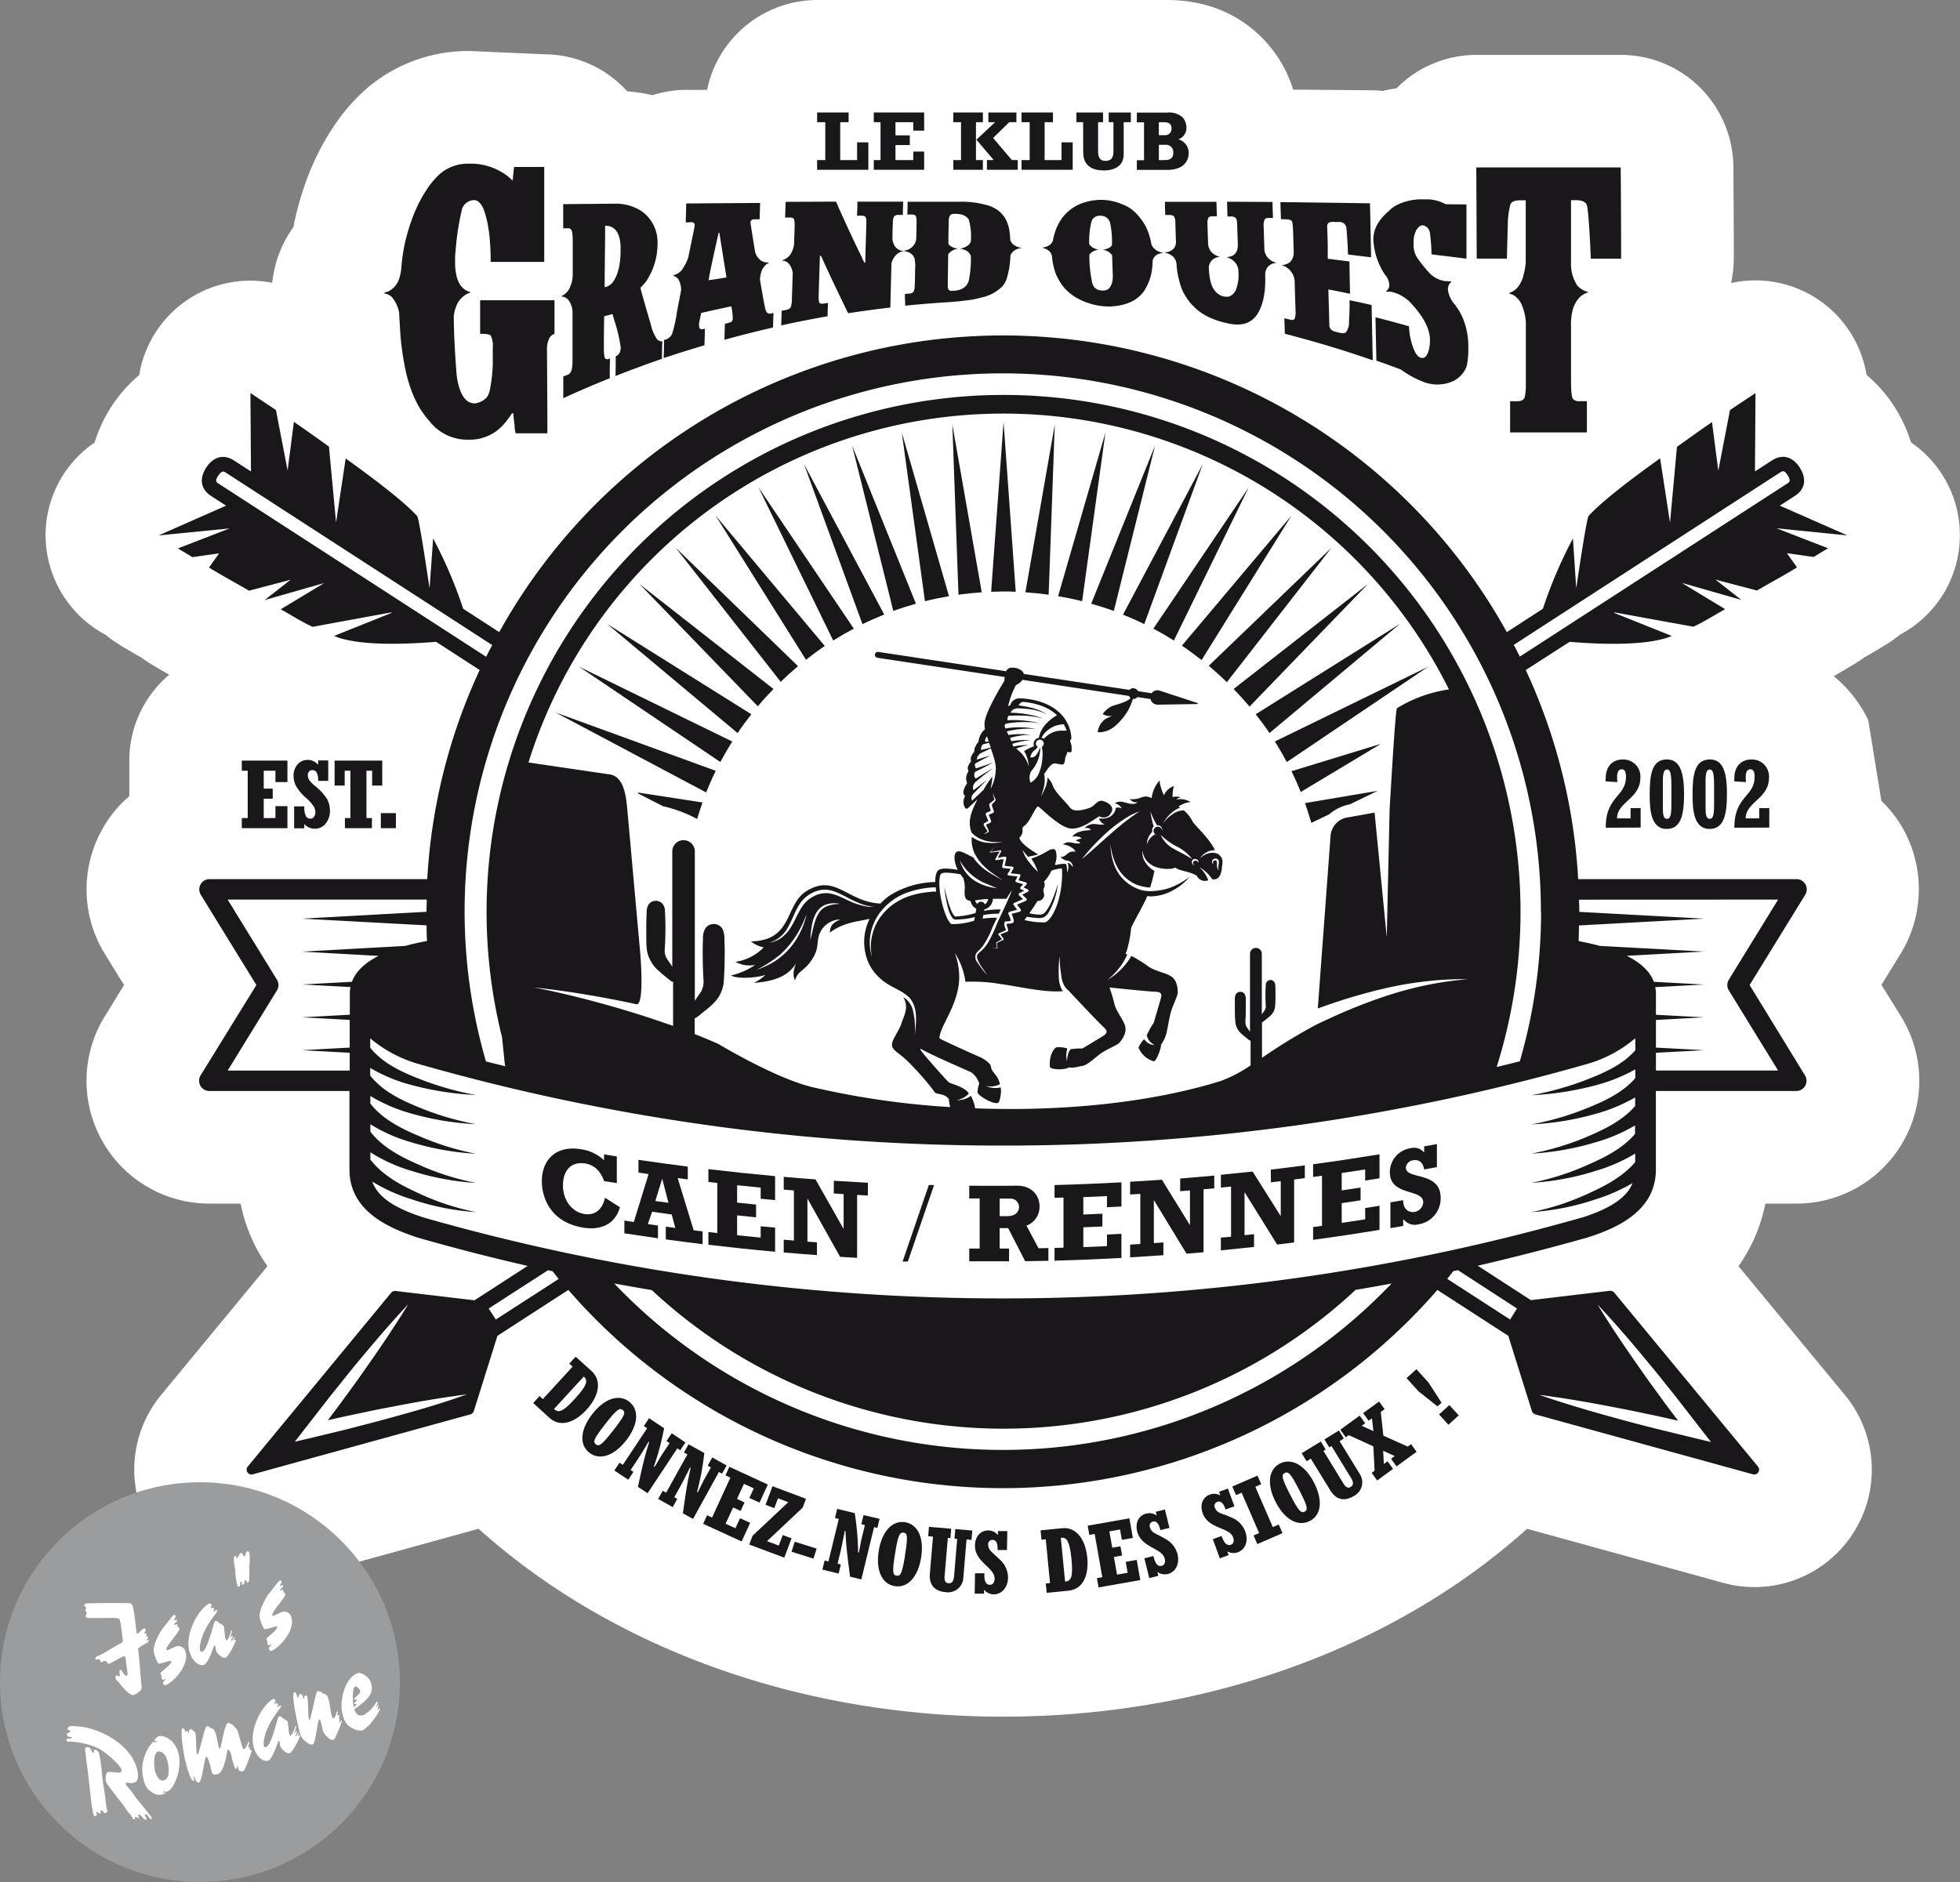
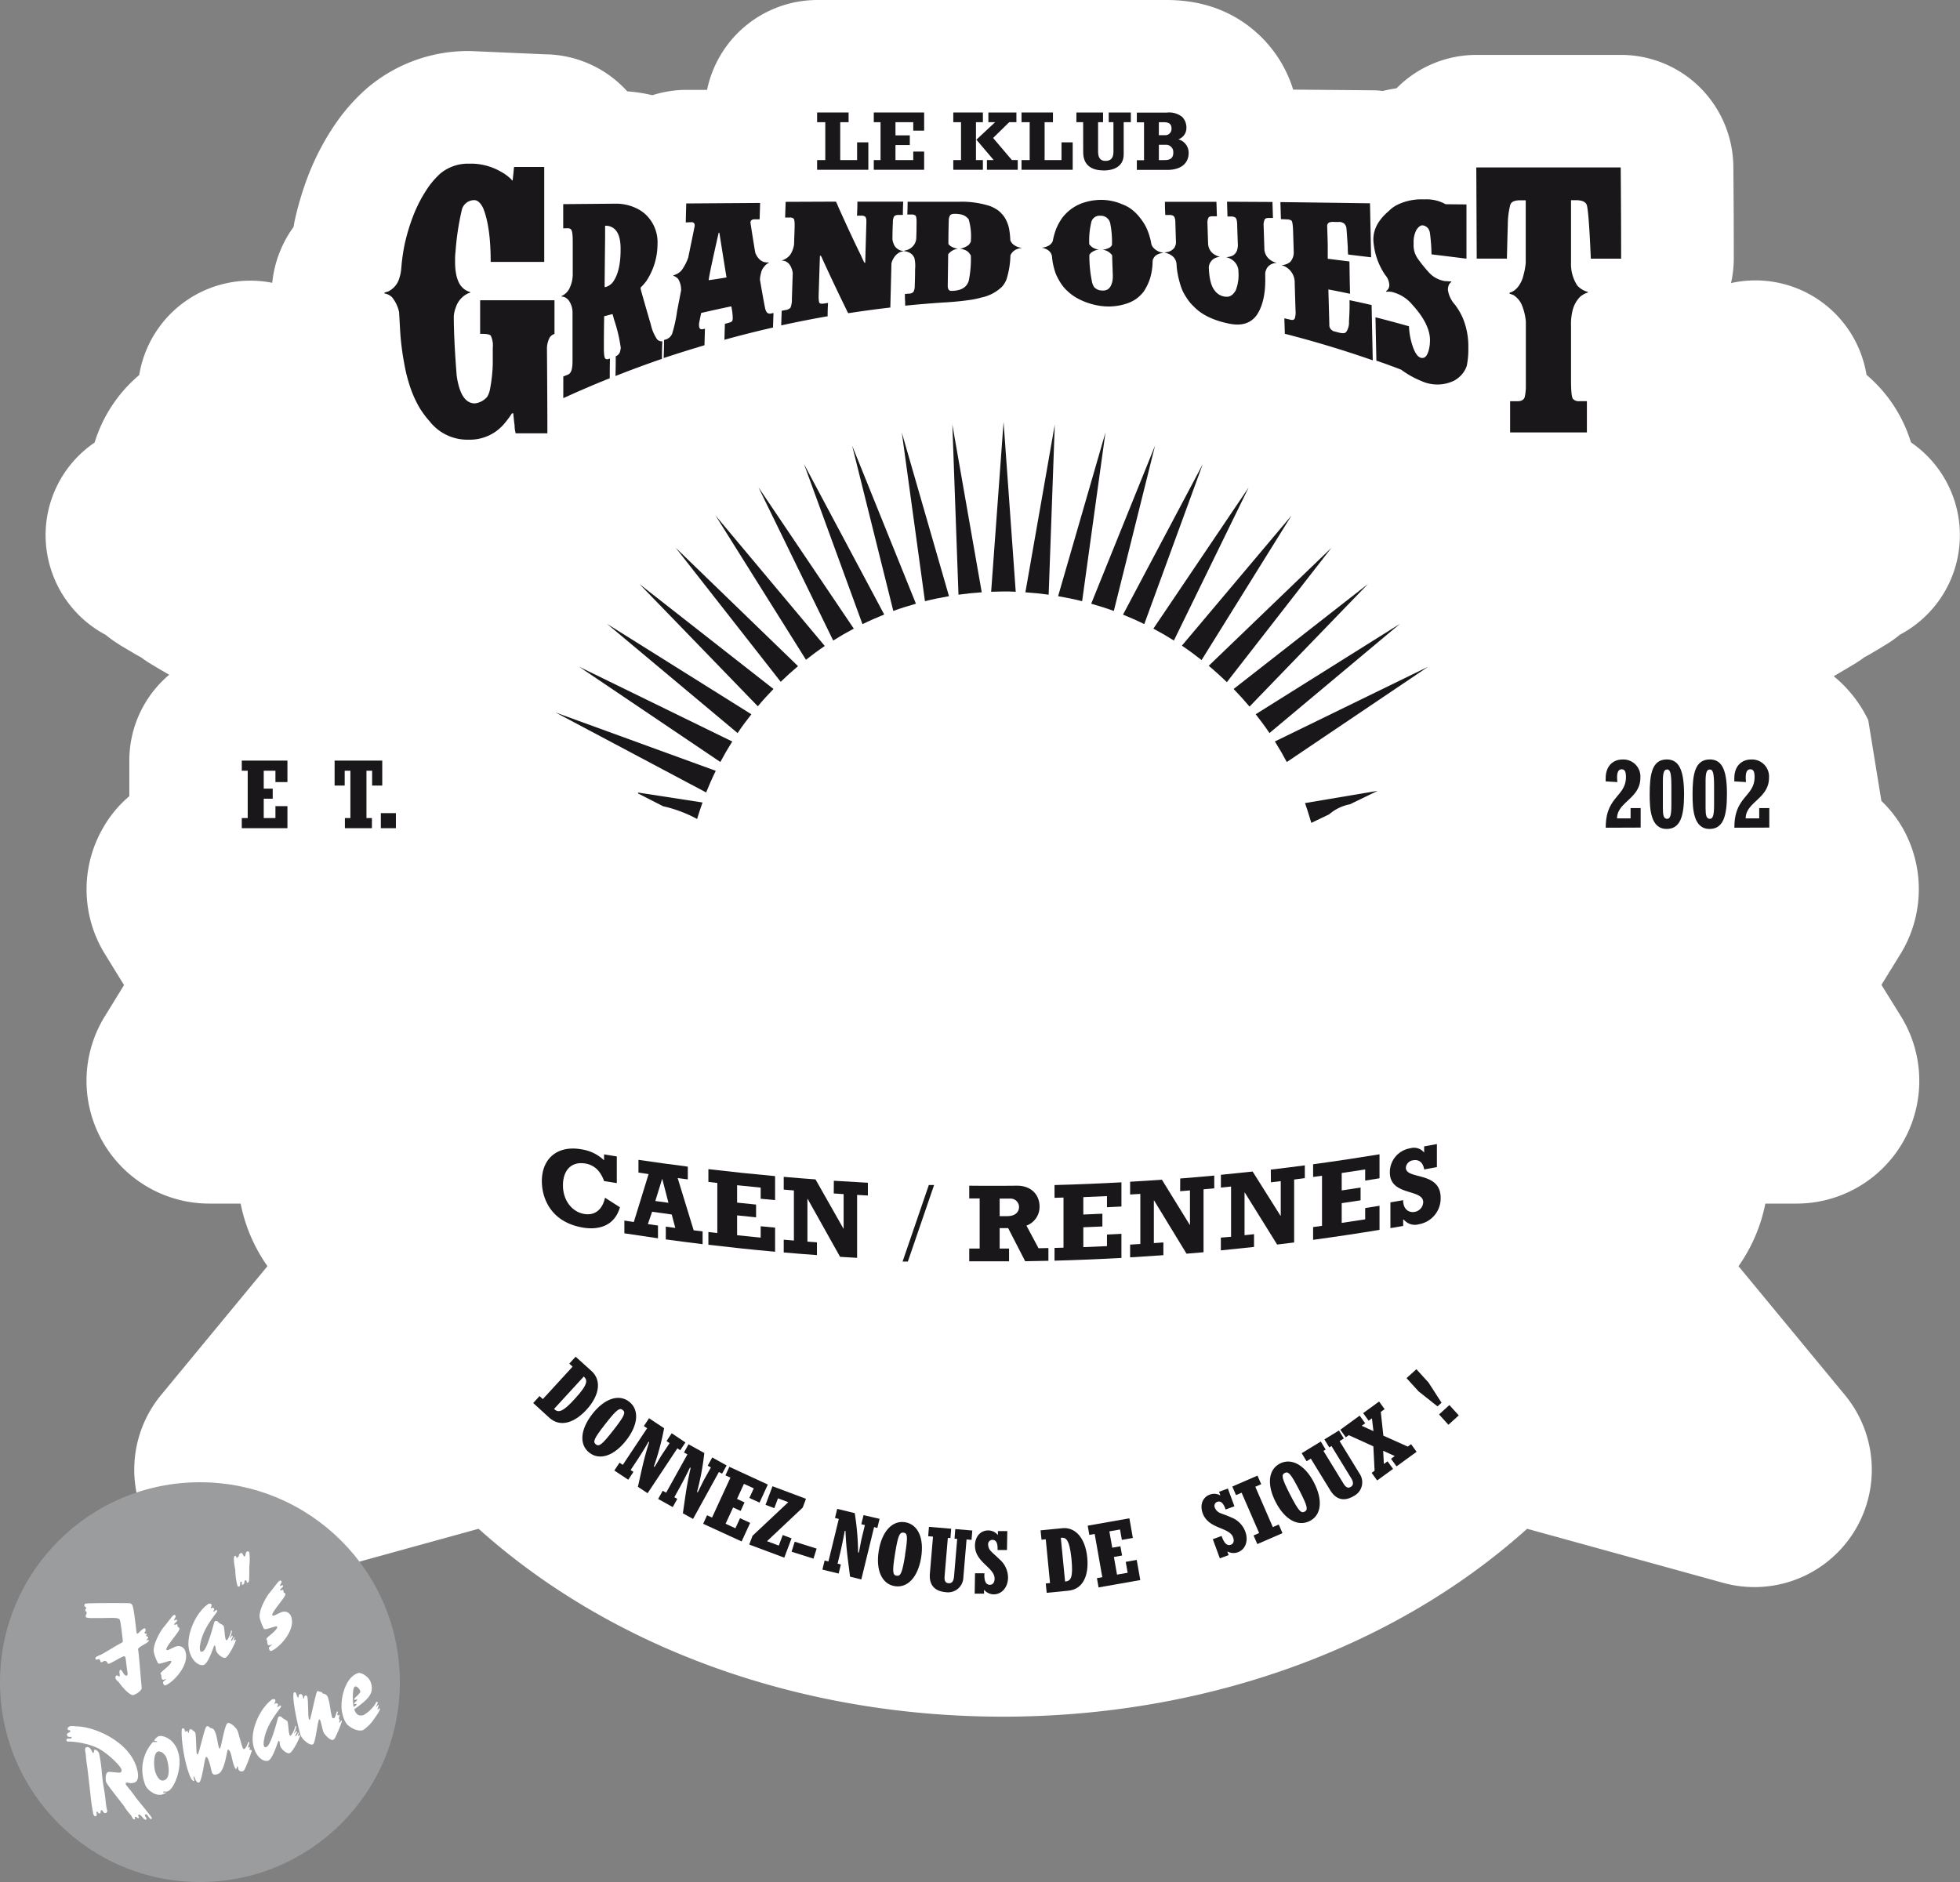
<svg xmlns="http://www.w3.org/2000/svg" viewBox="0 0 460.76 442.52">
  <rect x="0" y="0" width="460.76" height="442.52" fill="#808080" stroke="none" />
  <defs>
    <style>.cls-1{fill:#fff;}.cls-2{fill:#1a171b;}.cls-3{fill:#9b9c9e;}</style>
  </defs>
  <title>Fichier 2</title>
  <g id="Calque_2" data-name="Calque 2">
    <g id="Calque_1-2" data-name="Calque 1">
      <path class="cls-1" d="M235.76,403.64c-47.48,0-91.9-16-123.25-44.18l-46,12.69A27.59,27.59,0,0,1,37.87,328l25-30.29A38.49,38.49,0,0,1,56.57,283H49.2a28.87,28.87,0,0,1-24.58-44l4.54-7.38-4.54-7.37a28.92,28.92,0,0,1-.48-29.44,27.59,27.59,0,0,1,6.26-7.6v-8.37a26.4,26.4,0,0,1,9.38-20.19c-1.35-.77-2.64-1.52-4.45-2.62q-1.12-.68-2.18-1.48-.92-.47-1.79-1l-2-1.19c-.55-.32-1-.57-1.63-1a26.57,26.57,0,0,1-2.88-2.08,26.58,26.58,0,0,1-13.24-16.67,26.31,26.31,0,0,1,10.63-28.55A33.76,33.76,0,0,1,32.73,88.18,26.46,26.46,0,0,1,64,66.5,26.88,26.88,0,0,1,69,53.38l.1-.55c.09-.51.18-1,.28-1.39a73.72,73.72,0,0,1,3.35-10.86,59.76,59.76,0,0,1,6.12-11.46,45,45,0,0,1,7-8c.47-.42.93-.81,1.4-1.18A36.59,36.59,0,0,1,110,12h.58l17.61.77a26.41,26.41,0,0,1,19.27,8.71,36.39,36.39,0,0,1,5.9.91,26.45,26.45,0,0,1,8.07-1.26l4.79,0A26.5,26.5,0,0,1,192.09,0h82.14c9,0,16.52,3,22.35,8.78A29.87,29.87,0,0,1,304,21.07c6.83.06,18.62.16,19,.17q1,0,2,.16,1.63-.39,3.29-.64l.69-.67a26.43,26.43,0,0,1,18.12-7.18H381A26.37,26.37,0,0,1,399.05,20a26.64,26.64,0,0,1,8.43,19.16q.11,12.76.1,21.6a26.24,26.24,0,0,1-.65,5.8,26.46,26.46,0,0,1,31.85,21.57,33.75,33.75,0,0,1,10.45,15.88,26.46,26.46,0,0,1-2.61,45.23,26.1,26.1,0,0,1-2.89,2.09c-.66.41-1.07.65-1.62,1l-2,1.18c-.58.36-1.18.69-1.79,1q-1.06.8-2.19,1.49c-2.11,1.28-3.51,2.09-5.05,3a30.32,30.32,0,0,1,8.11,10.32l3.09,19a28.52,28.52,0,0,1,5.06,6.48,29.11,29.11,0,0,1-.35,29.15l-4.7,7.62L446.9,239a28.86,28.86,0,0,1-24.58,44H415a38.51,38.51,0,0,1-6.31,14.72l25,30.27A27.59,27.59,0,0,1,405,372.15l-46-12.69C327.66,387.63,283.24,403.64,235.76,403.64ZM73.28,70.28" />
      <polygon class="cls-2" points="204.13 33.47 201.49 33.47 201.49 37.64 197.52 37.64 197.52 28.73 199.49 28.73 199.49 26.45 192.09 26.45 192.09 28.73 194.01 28.73 194.01 37.64 192.09 37.64 192.09 39.92 204.13 39.92 204.13 33.47" />
      <polygon class="cls-2" points="217.25 35.64 214.69 35.64 214.69 37.64 210.51 37.64 210.51 34.11 213.88 34.11 213.88 31.83 210.51 31.83 210.51 28.73 214.69 28.73 214.69 30.72 217.25 30.72 217.25 26.45 205.41 26.45 205.41 28.73 207 28.73 207 37.64 205.41 37.64 205.41 39.92 217.25 39.92 217.25 35.64" />
      <polygon class="cls-2" points="231.06 37.64 229.43 37.64 229.43 28.73 231.06 28.73 231.06 26.45 224.1 26.45 224.1 28.73 225.92 28.73 225.92 37.64 224.1 37.64 224.1 39.92 231.06 39.92 231.06 37.64" />
      <polygon class="cls-2" points="229.53 32.84 233.6 37.64 232.01 37.64 232.01 39.92 239.25 39.92 239.25 37.64 237.88 37.64 233.46 32.44 237.25 28.73 238.94 28.73 238.94 26.45 232.35 26.45 232.35 28.73 233.94 28.73 229.53 32.84" />
      <polygon class="cls-2" points="252.17 33.47 249.54 33.47 249.54 37.64 245.57 37.64 245.57 28.73 247.53 28.73 247.53 26.45 240.14 26.45 240.14 28.73 242.06 28.73 242.06 37.64 240.14 37.64 240.14 39.92 252.17 39.92 252.17 33.47" />
      <path class="cls-2" d="M254.64,35.78c0,3.29,2.24,4.3,4.88,4.3,1.9,0,4.64-.67,4.64-3.81V28.73h1.68V26.45h-5.2v2.28h1.11v7c0,1.53-.73,2.1-1.86,2.1-1.35,0-1.75-.89-1.75-2.22V28.73h1.17V26.45h-6.27v2.28h1.59Z" />
      <path class="cls-2" d="M279.43,36A3.27,3.27,0,0,0,277,32.76a2.79,2.79,0,0,0,1.9-2.78,3.52,3.52,0,0,0-1-2.5,4.91,4.91,0,0,0-3.65-1h-7v2.28h1.69v8.91h-1.69v2.28h7.22C278,39.92,279.43,38.08,279.43,36Zm-7-7.26h1.21c1.33,0,1.76.57,1.76,1.47a1.46,1.46,0,0,1-1.61,1.57h-1.37Zm0,8.91V34.05h1.51a1.71,1.71,0,0,1,1.88,1.8c0,1-.37,1.79-2,1.79Z" />
      <path class="cls-2" d="M92.67,70.6a8,8,0,0,1,1.15,2.81L94.08,78A62,62,0,0,0,95,85.32a37.67,37.67,0,0,0,1.62,6.25,26.28,26.28,0,0,0,1.92,4.16,21.42,21.42,0,0,0,2.5,3.38,11.21,11.21,0,0,0,9.11,4.27,10.55,10.55,0,0,0,8.43-3.8,21.37,21.37,0,0,0,1.77-2.39h.31q.21,2.24.31,2.76a7.08,7.08,0,0,0,.26,1.93h7.45q0-6.25-.1-19.93a5.6,5.6,0,0,1,.52-2.34,2,2,0,0,1,1.25-1.09V70.65a0,0,0,0,0-.05-.05H112.92a0,0,0,0,0-.05.05V78.4c0,.07,0,.1.05.1h.31c1.21,0,1.93.14,2.14.42a5.35,5.35,0,0,1,.47,2.86v3.85a36.87,36.87,0,0,1-.62,5.73,5.63,5.63,0,0,1-.68,1.93,4.51,4.51,0,0,1-2.91,1.56q-3.33,0-4.27-6.51-.68-8.59-.68-14.05a7.49,7.49,0,0,1,.47-2A5.49,5.49,0,0,1,110,69l.57-.21v-.1a3.88,3.88,0,0,1-.78-.31q-2.81-1.3-2.81-6.87v-.26c0-.55,0-1.23.1-2a63,63,0,0,1,1.51-10,3,3,0,0,1,2.81-2.19h.1q1.15,0,2.08,1.87,1.77,4.37,1.77,12.6s0,.05.05.05h12.44c.07,0,.1,0,.1-.05V39.36s0-.07-.1-.1h-6.92l-.1.1q-.05.73-.31,3.12-.37-.31-.37-.37a11.48,11.48,0,0,0-2.44-1.77A14.11,14.11,0,0,0,111,38.48h-1a10.2,10.2,0,0,0-6.45,2.29,19.23,19.23,0,0,0-3,3.44,33,33,0,0,0-3.28,6.2,47.25,47.25,0,0,0-2.14,7A45.85,45.85,0,0,0,94.34,63a10.24,10.24,0,0,1-.62,2.86,5,5,0,0,1-2.55,2.71l-.78.21V69a3.33,3.33,0,0,1,1.82.94Z" />
      <path class="cls-2" d="M133.79,70.76a5,5,0,0,1,.8,2.53l0,11.12c0,.76,0,1.4-.09,1.92-.11.95-.45,1.54-1,1.76l-1.08.43,0,0q0,2.55,0,5.1s0,0,0,0q5.37-2.46,10.83-4.65c.06,0,.09,0,.09-.08q0-2.29.05-4.58l-.08,0-.21.08a.67.67,0,0,1-.67,0c-.34,0-.49-1-.47-2.92q0-3.57.07-7.14l.09,0h0l1.83-.47H144c.05.15.17.58.36,1.3a35.78,35.78,0,0,1,1.56,6.55s0,.05,0,.08a1.59,1.59,0,0,1-.09.54,1.67,1.67,0,0,1-1,1.4l-.08,0q0,2.34-.06,4.68,5.38-2.13,10.83-4c.06,0,.08,0,.09-.07q0-2,.09-4.08h-.13a1.51,1.51,0,0,1-1.09-.46A10,10,0,0,1,153,76.32c-1.59-5.41-2.4-8.35-2.4-8.41s0-.2,0-.3A12.16,12.16,0,0,0,152,66a15.84,15.84,0,0,0,2.57-8.53A9,9,0,0,0,152,50.65a8.17,8.17,0,0,0-2-1.48,11,11,0,0,0-5.14-1.28L132.4,48s0,0,0,.09q0,2.79,0,5.59h0l.65,0q.9-.06,1.08.19.52.23.51,2.94,0,3.85,0,7.7a7.5,7.5,0,0,1-.73,3.21A3.8,3.8,0,0,1,132,69.61v.13a1.77,1.77,0,0,1,.89.21A2.56,2.56,0,0,1,133.79,70.76Zm8.35-4.26q.05-5.4.11-10.8,0-.9,0-2.61a3,3,0,0,1,1.34.21c1.57.63,2.34,2.41,2.3,5.38,0,3.23-.53,5.58-1.46,7.1a3.34,3.34,0,0,1-2.11,1.72l-.17,0C142.13,67.06,142.15,66.72,142.14,66.5Z" />
      <path class="cls-2" d="M165.61,81.18a.06.06,0,0,0,0,0q.05-2,.11-3.9s0,0,0,0l-.22.06a2.09,2.09,0,0,1-.56.08c-.42,0-.63-.36-.61-1,0-.1,0-.2,0-.3s.17-.91.5-2.53v0q3.53-.82,7.08-1.56a13,13,0,0,1,.34,2.83,1.86,1.86,0,0,1-.11.61c-.12.19-.55.38-1.3.56l-.43.11,0,0q-.06,1.88-.11,3.75s0,0,0,0q5.68-1.57,11.42-2.88s0,0,0,0l.11-3.42s0,0,0,0l-.44.09a1.15,1.15,0,0,1-1-.11,2.06,2.06,0,0,1-.49-.94c-.15-.65-.57-2.9-1.25-6.85,0,0,0-.06,0-.07a6.4,6.4,0,0,1,.22-1.38,3.36,3.36,0,0,1,.88-1.75,2.63,2.63,0,0,1,1-.79s0-.06,0-.09a3.82,3.82,0,0,1-1.17-.1,2.6,2.6,0,0,1-1-.59,4.07,4.07,0,0,1-1-1.52c-.05-.1-.44-2.43-1.16-7.13,0-.5.31-.77.89-.79l1.26,0s0,0,0,0q.06-1.93.12-3.85h0l-17.37.12h0q-.06,2.23-.11,4.46s0,0,0,0l1.34-.06c.52,0,.77.26.76.84,0,.12-.51,2.57-1.53,7.53a12.66,12.66,0,0,1-1.45,2.82,3.58,3.58,0,0,1-1.53,1.13,1.87,1.87,0,0,1-.48.15s0,.09,0,.14l.25.1a3,3,0,0,1,.84.62,4.86,4.86,0,0,1,.7,2.74q-.46,2.39-.93,4.81A33.44,33.44,0,0,1,158,78.5a2.37,2.37,0,0,1-1.56,1.34l-.34.1s0,0,0,0q0,2.13-.09,4.25s0,0,0,0Q160.77,82.62,165.61,81.18Zm3.33-26.46h.17q.84,5.35,1.68,10.52l0,0-2.51.4-1.68.24a0,0,0,0,1,0,0s0,0,0,0C166.7,64.85,167.52,61,168.95,54.72Z" />
      <path class="cls-2" d="M185.81,62.51a4.64,4.64,0,0,1,.55,1.69q-.1,3-.2,6.08a5,5,0,0,1-.33,2.06,1.79,1.79,0,0,1-1.15.55l-.83.16c-.06,0-.09,0-.09.07q-.06,1.69-.11,3.37s0,0,.09,0q5.39-1.18,10.82-2.13s0,0,0,0q0-1.56.1-3.13s0,0,0,0l-.79.12c-.64.1-1,.08-1.18-.08s-.28-.83-.23-2.22q.14-4.46.29-8.92l.22,0a9.85,9.85,0,0,1,.45.94c1.86,4.09,3.73,8,5.61,11.85.22.49.36.73.42.72q4.91-.76,9.85-1.33s0,0,0,0q.13-5.16.26-10.32a1.1,1.1,0,0,1,.05-.25,4.49,4.49,0,0,1,.6-1.25,3.68,3.68,0,0,1,1-1,3.54,3.54,0,0,1,1.24-.45h0a3.44,3.44,0,0,1,1.18.29,2.78,2.78,0,0,1,.82.55,2.82,2.82,0,0,1,.51.8,8.07,8.07,0,0,1,.16,2.62q0,1.91-.08,3.82a3.3,3.3,0,0,1-.25,1.42,1.2,1.2,0,0,1-1,.49l-1.06.09,0,0c0,1,0,1.53.05,1.64,0,.75,0,1.12.06,1.11q4.47-.45,9-.75a67,67,0,0,0,6.67-.67c.77-.13,1.5-.3,2.18-.49a9.8,9.8,0,0,0,4.9-2.58,6,6,0,0,0,1-1.64,19.92,19.92,0,0,0,.94-5.67c.06-.14.12-.26.17-.36a3,3,0,0,1,.75-.8,3.64,3.64,0,0,1,1.63-.59l.09-.07-.13,0a3.78,3.78,0,0,1-2-.91,3.18,3.18,0,0,1-.53-.82,20,20,0,0,0-.3-2.79,8.27,8.27,0,0,0-.7-2,5.3,5.3,0,0,0-1-1.43,4.8,4.8,0,0,0-1.3-1.11,7.47,7.47,0,0,0-1.52-.75,21.45,21.45,0,0,0-7.21-1l-12.12,0s0,0,0,0q0,1.48-.07,3h0l1,0a1.27,1.27,0,0,1,.69.13c.35,0,.51.61.49,1.7s0,2.26-.07,3.39a3,3,0,0,1-1.15,2.56,3.07,3.07,0,0,1-1.06.57l-.66.18v.06l-.7-.1a2.74,2.74,0,0,1-1.5-1.08,4.14,4.14,0,0,1-.53-1.55q0-2,.1-4a2.88,2.88,0,0,1,.25-1.34c.16-.28.52-.42,1.1-.43l1,0h0q0-1.56.08-3.12s0,0,0,0l-10.77,0,0,0q0,1.65-.1,3.3h0l1,0a1.59,1.59,0,0,1,.82.16c.28.15.42.61.39,1.39q-.14,4.76-.27,9.52h-.18a18.28,18.28,0,0,1-.82-1.72c-.08-.16-1.89-3.74-5.36-11.48a8.7,8.7,0,0,0-.53-1.17l-11.73.05c-.06,0-.09,0-.09,0q-.06,1.84-.12,3.69h.09l1,0a1.28,1.28,0,0,1,.86.22c.23.12.31.81.28,2.05s-.09,2.71-.13,4.07a6.17,6.17,0,0,1-.54,1.77,3.56,3.56,0,0,1-.68,1,4,4,0,0,1-1.73,1v0a4.07,4.07,0,0,1,.91.16A2.69,2.69,0,0,1,185.81,62.51Zm37.1-2.73a3.42,3.42,0,0,1,1.82-1.21l.44-.1s0,0,0,0a4.52,4.52,0,0,1-1.35-.4,2.24,2.24,0,0,1-.87-.72q0-2.82.09-5.65a1.8,1.8,0,0,1,.19-.81c.09-.4.46-.6,1.1-.61h.22a6.27,6.27,0,0,1,1.48.17,3,3,0,0,1,1.69,1.13,13.92,13.92,0,0,1,.52,4.94.54.54,0,0,0,0,.18s0,0,0,.07a2.38,2.38,0,0,1-.58.86,4.31,4.31,0,0,1-2,.83s0,0,0,0a3.8,3.8,0,0,1,.92.23,2.58,2.58,0,0,1,1.13.66c.34.42.52.68.52.79a25.36,25.36,0,0,1-.5,5.9c-.46,1.47-1.68,2.24-3.66,2.34a2.79,2.79,0,0,1-.62,0c-.44-.08-.66-.49-.65-1.21Q222.85,63.44,222.9,59.78Z" />
      <path class="cls-2" d="M263.74,48a12.57,12.57,0,0,0-4.58-1h-.56a13.31,13.31,0,0,0-3.38.51,10.3,10.3,0,0,0-5.52,3.73,13,13,0,0,0-1.5,2.8,17.18,17.18,0,0,0-.72,2.66,2.28,2.28,0,0,1-1.13,1.15,4.59,4.59,0,0,1-1,.33,3.91,3.91,0,0,1-.53.06s0,0,0,0h.13c1.58.35,2.38,1.19,2.39,2.48,0,0,0,.06,0,.09s0,0,0,0,.06.21.09.62a17.19,17.19,0,0,0,.73,2.85,14,14,0,0,0,1.35,2.51,8.94,8.94,0,0,0,1.61,1.81,11.12,11.12,0,0,0,2.1,1.51A16,16,0,0,0,259.3,72a13.58,13.58,0,0,0,5.74-.68,9.36,9.36,0,0,0,1.83-.89,8.54,8.54,0,0,0,2-1.88,13.12,13.12,0,0,0,1.46-3,14.16,14.16,0,0,0,.61-3.51c0-.7.07-1.11.19-1.22a2.15,2.15,0,0,1,.55-.73,3.24,3.24,0,0,1,1.73-.6s0,0,0-.05a6.45,6.45,0,0,1-.66-.17,3.52,3.52,0,0,1-1.83-1.3,2.43,2.43,0,0,1-.33-1,15.78,15.78,0,0,0-1-3.21A11.79,11.79,0,0,0,268,51.22a10.41,10.41,0,0,0-2.5-2.36A10.79,10.79,0,0,0,263.74,48Zm-2.23,18.08c-.32,1.59-1.11,2.32-2.38,2.23H259a2.49,2.49,0,0,1-1.78-.8,4.07,4.07,0,0,1-.46-1,30.51,30.51,0,0,1-.67-5.92c0-.23,0-.45,0-.67a2.08,2.08,0,0,1,.56-.61,3.45,3.45,0,0,1,1.7-.61s0,0,0,0a3.52,3.52,0,0,1-1.72-.67,3.08,3.08,0,0,1-.58-.63l0-.14c0-.09,0-.17,0-.26a18.13,18.13,0,0,1,.45-4.55,2,2,0,0,1,2.19-1.72,2.24,2.24,0,0,1,2.3,1.76,22.06,22.06,0,0,1,.41,5.15s-.13.2-.38.46a3.79,3.79,0,0,1-1.83.61v0l.44.09a3.16,3.16,0,0,1,1.82,1.24c0,.84.07,2.31.14,4.41A8.17,8.17,0,0,1,261.52,66.06Z" />
      <path class="cls-2" d="M273.85,47.39q0,1.58.09,3.16s0,0,0,0l1,0a1.89,1.89,0,0,1,.79.14c.35.18.55.66.57,1.44q.07,2.46.15,4.91a2.53,2.53,0,0,1-.4,1.24,2.74,2.74,0,0,1-1.76,1l-.48.07s0,0,0,.05c1.78.4,2.72,1.38,2.79,2.89l0,.16a17,17,0,0,0,.28,2.08,21.43,21.43,0,0,0,.93,3.39,10.42,10.42,0,0,0,1,1.89A10.25,10.25,0,0,0,280.57,72c1.87,2,4.65,3.33,8.33,4.09,2.89.6,5.07,0,6.53-2,1.46-2.13,2.12-5.23,2-9.16,0-.21,0-.43,0-.64a2.46,2.46,0,0,1,.23-.88,2.17,2.17,0,0,1,.62-.89,2.66,2.66,0,0,1,1.75-.68s0,0,0-.06a4,4,0,0,1-2-1.2,3.41,3.41,0,0,1-.79-1.78q-.09-2.83-.18-5.66a3.23,3.23,0,0,1,.21-1.46c.11-.31.48-.45,1.11-.43l.87,0s0,0,0,0l-.12-3.76,0,0-10.68-.06s0,0,0,0q.06,1.73.11,3.47s0,0,0,0l.91,0a1.84,1.84,0,0,1,.83.19c.33.18.5.68.53,1.5q.07,2.27.15,4.53a4.19,4.19,0,0,1-.16,1.69,2.25,2.25,0,0,1-1.13,1.34,4.72,4.72,0,0,1-1.34.31s0,0,0,.05a2.8,2.8,0,0,1,.88.33,3.44,3.44,0,0,1,1,.74,3.38,3.38,0,0,1,.89,1.88v.31a9.82,9.82,0,0,1-.63,4.52c-.66,1.13-1.45,1.61-2.39,1.46l-.13,0a3.45,3.45,0,0,1-2.4-1.42c-.84-1-1.31-2.84-1.4-5.45a2.69,2.69,0,0,1,.31-1.11,3.89,3.89,0,0,1,.63-.77,3,3,0,0,1,1.72-.59v0a4.69,4.69,0,0,1-1.68-.8A3.16,3.16,0,0,1,284,57.25q-.08-2.36-.15-4.72a2.55,2.55,0,0,1,.22-1.3c.11-.26.45-.39,1-.37l1,0s0,0,0,0q-.05-1.71-.11-3.41l0,0-12.08,0S273.85,47.38,273.85,47.39Z" />
      <path class="cls-2" d="M301.16,51.53l1.52.06a1.84,1.84,0,0,1,.88.25c.23.13.38,1,.42,2.49l.15,4.77a3.36,3.36,0,0,1-.83,2.49,3.32,3.32,0,0,1-1.92.74s0,.06,0,.09l.13,0a4.22,4.22,0,0,1,2.85,4.2l.19,6.26a5.2,5.2,0,0,1-.15,1.93c-.13.38-.47.5-1,.37l-1.47-.34h0q.06,1.82.11,3.64s0,0,0,0q10.43,2.67,20.67,6.24s0,0,0,0q-.14-6.51-.27-13s0,0,0,0q-2.59-.59-5.19-1.14h0q.05,2.25-.13,5.05a3.83,3.83,0,0,1-.34,1.86,1.67,1.67,0,0,1-.49.72c-.28.21-1,.17-2-.13l-.6-.16a1,1,0,0,1-.52-.24,1.43,1.43,0,0,1-.67-1.26.89.89,0,0,0,0-.22q-.11-4.07-.22-8.14h0q2.5.46,5,1l.09,0q-.07-2.6-.14-7.58l0,0-5.1-.64c0-.9,0-1.56,0-2,0-.23,0-.46,0-.7,0-1.19-.07-2.83-.13-4.9a.91.91,0,0,1,.49-.94,2.81,2.81,0,0,1,1.21-.11l1,0a1.89,1.89,0,0,1,1.31.4,1.75,1.75,0,0,1,.45.75c.06,0,.18,1.61.38,4.85a13.37,13.37,0,0,0,.08,1.66l5.4.65s0,0,0,0q-.13-6.35-.26-12.7s0,0,0,0L301,47.52s0,0,0,0q.06,2,.12,3.94S301.13,51.53,301.16,51.53Z" />
      <path class="cls-2" d="M325.65,64.68a3.76,3.76,0,0,1,.94,2.22,1.64,1.64,0,0,1-.78,1.57l.13.14a2.9,2.9,0,0,1,1,0l.09,0a8.93,8.93,0,0,1,5.07,3.15c2.7,2.93,4,5.71,4.06,8,0,0,0,.06,0,.09a11.11,11.11,0,0,1-.07,1.37c-.34,2.32-1.07,3.26-2.2,2.86-.61-.22-1.19-1-1.71-2.42a16.48,16.48,0,0,1-.95-4.81.2.2,0,0,0,0-.13q-3.93-1.11-7.88-2.12s0,0,0,0q.1,5.07.21,10.15a.06.06,0,0,0,0,.05q2.93,1,5.84,2.13a21.2,21.2,0,0,0,4.72,2.65,9,9,0,0,0,7.66-.05,6.55,6.55,0,0,0,2.16-1.84,6.3,6.3,0,0,0,.87-1.66,19.35,19.35,0,0,0,.37-3.81v-.94a17.31,17.31,0,0,0-1.3-6.5A15.55,15.55,0,0,0,342,71.6a6.59,6.59,0,0,1-1.63-3.47,3.24,3.24,0,0,1,.25-1.2l.25-.38.34-.28-.13-.11h-.47l-.55-.06-.13,0-.21,0-.43-.08A6.4,6.4,0,0,1,335.86,64,33.25,33.25,0,0,1,333.43,61a5.46,5.46,0,0,1-1.12-3.49s0-.05,0-.08a.67.67,0,0,0,0-.2.15.15,0,0,0,0-.12s0-.08,0-.12a6.14,6.14,0,0,1,.7-3c.51-.71,1-1.06,1.46-1a1.92,1.92,0,0,1,1.35.86,2.81,2.81,0,0,1,.31.8,41.91,41.91,0,0,1,.39,5.12s0,0,.08.05q4.08.49,8.14,1h0q0-6.38,0-12.75a0,0,0,0,0,0,0l-4.9-.05a9.14,9.14,0,0,0-4.65-1.15h-.87a12.92,12.92,0,0,0-6.1,1.42,7.44,7.44,0,0,0-1.71,1.3c-2.79,2.38-4,4.88-3.57,7.84A16.17,16.17,0,0,0,325.65,64.68Z" />
      <path class="cls-2" d="M347.25,60.81h7q.11-5.1.21-8a19,19,0,0,1,.57-4.63c.24-.73,1-1.09,2.39-1.09h1.25V61.85a16.83,16.83,0,0,1-.57,3,6.4,6.4,0,0,1-.89,2.08,4.47,4.47,0,0,1-1.72,1.67l-.57.21c-.07.1-.07.19,0,.26l.78.26A5.18,5.18,0,0,1,357.87,72a13.46,13.46,0,0,1,.83,3.64V90.58a12.06,12.06,0,0,1-.26,2.76c-.21.66-.76,1-1.67,1H355v7.28s0,.05.05.05H373s.05,0,.05-.05V94.33H371.3a1.83,1.83,0,0,1-1.51-.52q-.47-.52-.47-4.37V76.68a13.27,13.27,0,0,1,.42-3.9,6.94,6.94,0,0,1,1.72-3,5,5,0,0,1,1.82-1v-.15a4.93,4.93,0,0,1-2.5-1.51,9.23,9.23,0,0,1-1.46-5.41V47.07h1.15q2,0,2.5,1t1,12.7a0,0,0,0,0,.05.05h7.08q0-8.75-.1-21.4l-.05-.05H347.1l-.05.05.1,21.4Z" />
      <polygon class="cls-2" points="56.84 192.35 56.84 194.73 67.57 194.73 67.57 189.55 64.75 189.55 64.75 192.35 62 192.35 62 187.8 64.11 187.8 64.11 185.43 62 185.43 62 181.22 64.75 181.22 64.75 183.89 67.57 183.89 67.57 178.84 56.84 178.84 56.84 181.22 58.23 181.22 58.23 192.35 56.84 192.35" />
-       <path class="cls-2" d="M73.43,181.08a1.15,1.15,0,0,1,1,.52,4,4,0,0,1,.35,2h2.38v-4.8H74.79v1a4.41,4.41,0,0,0-1.26-.91,3.31,3.31,0,0,0-1.24-.21,3,3,0,0,0-2.35,1.07,4,4,0,0,0-.93,2.73,5.28,5.28,0,0,0,.53,2.24A10.8,10.8,0,0,0,72,187.66a10.06,10.06,0,0,1,1.78,2,2.58,2.58,0,0,1,.36,1.25,1.89,1.89,0,0,1-.32,1.16,1,1,0,0,1-.88.42,1.19,1.19,0,0,1-1-.54,4.62,4.62,0,0,1-.39-2.35H69.15v5.16h2.38v-1A3.34,3.34,0,0,0,74,194.86a3.21,3.21,0,0,0,2.56-1.22,4.59,4.59,0,0,0,1-3.06,5.63,5.63,0,0,0-.67-2.7A12.62,12.62,0,0,0,74,184.75a7.39,7.39,0,0,1-1.3-1.33,2,2,0,0,1-.33-1.16,1.25,1.25,0,0,1,.28-.86A1,1,0,0,1,73.43,181.08Z" />
      <polygon class="cls-2" points="78.66 184.71 81.03 184.71 81.03 181.22 82.37 181.22 82.37 192.35 81.08 192.35 81.08 194.73 87.43 194.73 87.43 192.35 86.15 192.35 86.15 181.22 87.48 181.22 87.48 184.71 89.86 184.71 89.86 178.84 78.66 178.84 78.66 184.71" />
      <rect class="cls-2" x="89.53" y="191.19" width="3.54" height="3.54" />
      <path class="cls-2" d="M385.69,194.59V190h-2.37v2.42h-3.18c0-3.84,5.48-4.63,5.48-9.55a4,4,0,0,0-4.15-4.29c-2.44,0-4,1.71-4,4.38a7,7,0,0,0,0,.77l2.75.16a9.27,9.27,0,0,1-.07-1.08c0-1.29.34-1.92,1.08-1.92s1,.57,1,1.81c0,4.65-4.81,4.54-4.74,11.92Z" />
      <path class="cls-2" d="M387.81,186.76c0,3.47.2,8.15,4,8.15,3.32,0,4.08-3.27,4.08-8.15,0-5.71-1.2-8.19-4.06-8.19C388.33,178.57,387.81,182.14,387.81,186.76Zm5.1-1.85v4.15c0,2.39-.18,3.47-1,3.47s-1-.83-1-2.59v-6.21c0-2.08.27-2.8,1-2.8S392.91,181.78,392.91,184.91Z" />
      <path class="cls-2" d="M401.95,178.57c-3.54,0-4.06,3.57-4.06,8.19,0,3.47.2,8.15,4,8.15,3.32,0,4.08-3.27,4.08-8.15C406,181.05,404.81,178.57,401.95,178.57Zm1,10.49c0,2.39-.18,3.47-1,3.47s-1-.83-1-2.59v-6.21c0-2.08.27-2.8,1-2.8s1,.83,1,4Z" />
      <path class="cls-2" d="M415.93,194.59V190h-2.37v2.42h-3.18c0-3.84,5.48-4.63,5.48-9.55a4,4,0,0,0-4.15-4.29c-2.44,0-4,1.71-4,4.38a7,7,0,0,0,0,.77l2.75.16a9.27,9.27,0,0,1-.07-1.08c0-1.29.34-1.92,1.08-1.92s1,.57,1,1.81c0,4.65-4.81,4.54-4.74,11.92Z" />
-       <path class="cls-2" d="M434.29,125.89l-15.88-7,3.55-2.3c2.4-1.55,2.82-4,1.13-6.64s-4.13-3.24-6.53-1.69l-4,2.59.12-18.42s-4.54,3-6,4l-2.74,14.25-1.48-11.43c-2.81,1.92-4.64,3.26-8.24,5.81l-1.63,17.83-2.33-15.12c-7.72,5.52-13.91,10.36-16.81,13.54-.47.51-2.55,14.59-2.87,16.76l-.06,0-.75-11.47a106.43,106.43,0,0,0-7.07,16.54l-8.47,5.49a135.42,135.42,0,0,0-236.87,0l-8.47-5.49a106.48,106.48,0,0,0-7.07-16.54L101,138.1l-.06,0c-.32-2.17-2.4-16.25-2.87-16.76-2.9-3.18-9.09-8-16.81-13.54L79,122.86,77.33,105c-3.6-2.55-5.44-3.89-8.24-5.81l-1.48,11.43L64.87,96.41c-1.5-1-6-4-6-4L59,110.86l-4-2.59c-2.4-1.55-4.84-.92-6.53,1.69s-1.27,5.09,1.13,6.64l3.55,2.3-15.88,7,16.7-1.65-12.14,4.7c1,.62,1.13.66,3.4,2.05l6.28-.89-2.38,3.34c3.66,2.23,4.89,2.82,9.42,5.44l9.76-2.57-6.09,4.77,14-4L66,143.26c3.94,2.22,4.47,2.7,7.47,4.13L91.93,144l.15.1-13.56,5.43c.37.14.72.27,1,.38,6,2,16.41,1.53,23,1l10.24,6.63a134.48,134.48,0,0,0-12.32,49.17H49.2a2.41,2.41,0,0,0-2,3.67l13.07,21.23L47.15,252.86a2.42,2.42,0,0,0,2,3.67h33V275c0,9.71,9.13,13.74,16.07,16q12.82,3.68,25.83,6.65l-12.5,8.09-18.53-2.19a1.24,1.24,0,0,0-1.09.44L58.26,344.81a1.14,1.14,0,0,0,1.19,1.84l51.1-14.08a1.24,1.24,0,0,0,.85-.82l5.54-17.66,16.67-10.79a135.23,135.23,0,0,0,204.29,0l16.67,10.79,5.54,17.66a1.24,1.24,0,0,0,.85.82l51.1,14.08a1.14,1.14,0,0,0,1.19-1.84L379.5,303.95a1.24,1.24,0,0,0-1.09-.44l-18.53,2.19-12.49-8.09q12.91-3,25.64-6.59l.24-.07c6.87-2.19,16-6.24,16-15.94V256.53h33a2.41,2.41,0,0,0,2.05-3.67L411.3,231.61l13.08-21.23a2.41,2.41,0,0,0-2.05-3.67H371a134.47,134.47,0,0,0-12.32-49.17L369,150.91c6.6.55,17,1,23-1,.32-.1.67-.23,1-.38l-13.56-5.43.15-.1,18.49,3.36c3-1.42,3.53-1.91,7.47-4.13l-10.19-6.18,14,4-6.09-4.77,9.76,2.57c4.53-2.62,5.77-3.21,9.42-5.44l-2.38-3.34,6.28.89c2.27-1.39,2.4-1.43,3.4-2.05l-12.14-4.7ZM91.83,333.35c-3,.85-6,1.59-9,2.38s-6.06,1.48-9.08,2.22L69.3,339l2.79-3.59,5.74-7.39c2-2.42,3.87-4.88,5.87-7.27,4-4.81,8-9.55,12.28-14.09-3.29,5.38-6.81,10.56-10.42,15.67-1.78,2.57-3.65,5.07-5.48,7.61l-3,4c1.64-.37,3.27-.75,4.91-1.1,3.06-.63,6.11-1.31,9.18-1.88,6.14-1.2,12.3-2.3,18.56-3.1C103.82,330,97.84,331.71,91.83,333.35ZM391.44,330c-1.82-2.54-3.7-5-5.48-7.61-3.61-5.11-7.13-10.29-10.42-15.67,4.28,4.54,8.32,9.28,12.28,14.09,2,2.39,3.91,4.85,5.87,7.27l5.74,7.39,2.79,3.59L397.8,338c-3-.74-6.06-1.46-9.08-2.22s-6-1.53-9-2.38c-6-1.64-12-3.39-17.88-5.43,6.25.8,12.42,1.9,18.56,3.1,3.08.57,6.12,1.25,9.18,1.88,1.64.36,3.28.73,4.91,1.1Zm-340-216.25c-.56-.36-1-.62-.12-1.92s1.24-1,1.8-.68l62.6,40.53c-.48.92-1,1.83-1.42,2.76ZM82.73,230.85l-11.7.63,11.38.61a7.06,7.06,0,0,0-.17,1.2v5.3L71,239.2l11.21.61v6.51L71,246.93l11.21.61v4.18H53.52L65.1,232.88a2.39,2.39,0,0,0,0-2.53L53.52,211.52h46.8c0,1-.07,1.91-.07,2.87,0,0,0,0,0,0L71,216l29.29,1.58c0,1.22,0,2.45.09,3.66l-1.92.4c-1.13.23-2.17.49-3.18.77L71,223.76l18,1C85.74,226.4,83.6,228.47,82.73,230.85Zm33.83,79.41-1.68-2.59,13.95-9,1.08.24c.48.6.94,1.22,1.43,1.81Zm119.19,30.66a126.13,126.13,0,0,1-91.36-39.14q4.41.82,8.84,1.56a121.22,121.22,0,0,0,165.44-.05q4.23-.71,8.45-1.49A126.14,126.14,0,0,1,235.76,340.92Zm120.87-33.25L355,310.26l-14.79-9.57c.49-.59.95-1.2,1.43-1.8l1.1-.24Zm27.83-60.74c-2.78,3.2-6.84,5.11-10.75,6.65A71.06,71.06,0,0,1,360,257.52a71.64,71.64,0,0,0,15-2.31,39.49,39.49,0,0,0,9.43-3.77v2.06c-2.78,3.23-6.83,5.21-10.74,6.81A66.9,66.9,0,0,1,360,264.38a67,67,0,0,0,15-2.45,40.55,40.55,0,0,0,9.4-3.89v2c-2.78,3.26-6.82,5.3-10.74,7A64.45,64.45,0,0,1,360,271.25a64.8,64.8,0,0,0,15-2.64,38.72,38.72,0,0,0,9.37-4v2c-2.79,3.29-6.81,5.39-10.74,7.11A60.88,60.88,0,0,1,360,278.12a62.4,62.4,0,0,0,15.07-2.8,39.34,39.34,0,0,0,9.34-4.09v2c-2.79,3.32-6.81,5.48-10.72,7.26A58.12,58.12,0,0,1,360,285a59.34,59.34,0,0,0,15.1-3,42.27,42.27,0,0,0,8.69-3.82c-1.36,3.39-5.1,5.92-11.87,8.11l-.1,0a494,494,0,0,1-136.09,19,493.86,493.86,0,0,1-136.08-19c-7.07-2.26-10.87-4.9-12.13-8.46A40.53,40.53,0,0,0,96.81,282a59.27,59.27,0,0,0,15.11,3,57.86,57.86,0,0,1-13.69-4.52c-4.14-1.88-8.36-4.18-11.16-7.83v-1.71a38,38,0,0,0,9.78,4.4,62.37,62.37,0,0,0,15.08,2.8,60.82,60.82,0,0,1-13.69-4.38c-4.13-1.81-8.38-4.05-11.17-7.67v-1.74a37.35,37.35,0,0,0,9.81,4.29,64.82,64.82,0,0,0,15,2.64A64.46,64.46,0,0,1,98.23,267c-4.13-1.75-8.38-3.94-11.17-7.53v-1.77a38.89,38.89,0,0,0,9.83,4.18,67.07,67.07,0,0,0,15,2.45,66.63,66.63,0,0,1-13.67-4.07c-4.14-1.69-8.4-3.81-11.19-7.36v-1.8a37.82,37.82,0,0,0,9.86,4.06,71.73,71.73,0,0,0,15,2.31,71,71,0,0,1-13.67-3.94c-4.13-1.62-8.4-3.67-11.19-7.2v-2.19a30.62,30.62,0,0,0,11.25,6,498.7,498.7,0,0,0,137.47,19.22,498.82,498.82,0,0,0,137.54-19.24,30.32,30.32,0,0,0,11.13-6Zm-72.53-10.56a128,128,0,0,1,13.31-3.9,85.76,85.76,0,0,1,13.66-2.07c3.75-.24,6.25-.15,6.25-.15s-2.5.14-6.18.72a84.62,84.62,0,0,0-13.23,3.25,125.55,125.55,0,0,0-12.65,5c-1.43.65-2.64,1.22-3.58,1.67h0a129.74,129.74,0,0,0-12.83,7.84v-8.1a1.67,1.67,0,0,1,0-.3s0,0,0,0l.09,0a.72.72,0,0,0,.16-.09l.33-.25c.42-.33.83-.67,1.23-1a3.92,3.92,0,0,0,.93-1.15,3.81,3.81,0,0,0,.35-1.31c.06-.55.07-1.12.08-1.68s0-1.05,0-1.58,0-1-.05-1.52a1.51,1.51,0,0,0-.28-.93,1.12,1.12,0,0,0-.79-.4,1.1,1.1,0,0,0-.81.32,1.27,1.27,0,0,0-.35.85,38.33,38.33,0,0,0,0,4.89,1.82,1.82,0,0,1-.28,1.09c-.22.32-.44.63-.65,1V224.34a1.58,1.58,0,0,0-.09-.56,1.39,1.39,0,0,0-2.69.54c0,.72,0,1.45,0,2.17v16.13l-.43-.64a5.68,5.68,0,0,1-.39-.57,2.58,2.58,0,0,1-.25-1.4q.1-1.66.09-3.33c0-.56,0-1.11,0-1.67a2.26,2.26,0,0,0-.34-1.38,1.27,1.27,0,0,0-2,.12,2.87,2.87,0,0,0-.24,1.38c0,.53,0,1.06,0,1.59,0,1.08,0,2.16.09,3.24a4.31,4.31,0,0,0,1,2.66,10.27,10.27,0,0,0,1.1,1l.66.54a6,6,0,0,0,.69.51s.15,0,.16.07,0,0,0,.06,0,.16,0,.24v.79c0,.15,0,2.13,0,4.67a32.16,32.16,0,0,1-7,3.67c-16.43,5.11-37.16,7.21-57.75,6.43a9.22,9.22,0,0,0-1-2.94,5.17,5.17,0,0,1-3.42,1,4.67,4.67,0,0,0,2.94-1.56c-1.05-1.66-4.28-2.21-4.82-2.71s-6.5-7.17-6.54-7.56c0-.09,0-.17,0-.26,2.82,1.67,11.66,5.37,12,5.62a5.2,5.2,0,0,1,1.8,2.58,7.32,7.32,0,0,0-.42,2.05c.06.76,3.77,3,4.88,2.47.36-.17.85-2.44.57-3.61a5.21,5.21,0,0,1-3.47-.36,4.68,4.68,0,0,0,3.31-.4c-.53-2.39-2-2.68-2.12-4.15-.07-.8-1.9-1.95-2.6-2.23s-9.15-4.09-9.42-4.36.32-2,1-3.34c1.08-2.29,3.12-5.8,3.51-9.86h0a15.82,15.82,0,0,0-1-6.94,16.43,16.43,0,0,1,2.51,6.8,39.32,39.32,0,0,1,8,.49,1.41,1.41,0,0,0,.57.08c5.15.78,10.26,2,14.37,1.64-.11-.15-.23-.3-.32-.46a6.44,6.44,0,0,1-.66-2.91,34.14,34.14,0,0,1,.15-4.9,36.34,36.34,0,0,0,.43,4.6,6.43,6.43,0,0,0,.85,2.64,8.78,8.78,0,0,0,.86.92s.32.26.31.33h0c2.39,2.52,7.07,7.49,8,8.31,1.11,1,.49,1.53,0,1.88s-5.05,3.06-5.05,3.06a18.89,18.89,0,0,0-2.78.18,2.85,2.85,0,0,0-.63,1.33,7.75,7.75,0,0,0-.22,1.44,5.44,5.44,0,0,1,.08-2.94,6.9,6.9,0,0,0-2.37-.3c-.82,0-2,2.23-1.72,4.6.08.76,3.75.77,4.51.12,1,.24,1.87-.12,3.13-.32s3.1-2.09,4.42-3,3.69-1.88,4.18-2.37,1.88-2.23,1.46-3.9-2.09-3.41-2.58-5.43a32.79,32.79,0,0,0-1.12-3.74c3.59.36,9.73,1,10.87,1,1.53.06,1.37.84,1.23,1.42s-1.71,5.9-1.71,5.9a17.78,17.78,0,0,0-1.63,2.92,3.39,3.39,0,0,0,.6,1.3,4.79,4.79,0,0,0,1.23,1,3.12,3.12,0,0,1-2.44-1.4,6.45,6.45,0,0,0-1.33,2,5.57,5.57,0,0,0,3.61,3.22c.74-.2,1.72-3.24,1.69-3.81,0,0,0-.08,0-.12a7.61,7.61,0,0,0,1.34-3c.28-1.28.54-3,.95-4.55s1.57-3.83,1.62-4.52,0-2.92-1.44-3.91-3.81-1.22-5.5-2.43a28.42,28.42,0,0,0-3.95-2.44,15.48,15.48,0,0,1-5.68,5.66,15.37,15.37,0,0,0,3.07-3.15,14.63,14.63,0,0,0,1.31-2.12c.13-.25.23-.51.34-.77-.14,0-.28-.1-.41-.13.08-.21.2-.42.27-.63a27.37,27.37,0,0,0,1.05-5.44c.63-1.51,2.25-4.19,3.41-6.63.12-.25.24-.54.36-.85.27,0,.55.05.82.06a11.28,11.28,0,0,0,5.39-1.51,13.27,13.27,0,0,0,3.81-3.14,16.52,16.52,0,0,1-5.05,2.76,15.6,15.6,0,0,1-4.55.66h0a9.46,9.46,0,0,1-1.73-.24,9.65,9.65,0,0,1-6.62-6.47,14.88,14.88,0,0,1-.69-4.47,14.29,14.29,0,0,0,1.48,5.3,9.24,9.24,0,0,0,4.57,4.32,10.46,10.46,0,0,0,3.05.69h.22c.44-1.4.81-2.86,1-3.9a6.21,6.21,0,0,1-2.09-1.94,4.1,4.1,0,0,1-.69-2.87,4.27,4.27,0,0,0,2,3.33,4.8,4.8,0,0,0,.82.46l.26.09c1.19.47,3.58.7,4.59.16,1.33.93,2.9.7,5.06,1.88a2.1,2.1,0,0,0,2.71,1.09,8,8,0,0,0-2.08-3.07,9.1,9.1,0,0,1,3,2.82,1.55,1.55,0,0,0,1.72-.68,4.49,4.49,0,0,0,.56-2.24,3.43,3.43,0,0,0,0-2,3.27,3.27,0,0,0-.88-1,3.37,3.37,0,0,0-2.33-.14,4.48,4.48,0,0,0-2,1.24,4.69,4.69,0,0,1,2-1.7,3.75,3.75,0,0,1,1.59-.28c-1.3-2.83-4.78-5.86-5.23-6.72a8.38,8.38,0,0,0-2.09-2.65,4.38,4.38,0,0,0-2.69.93,8.3,8.3,0,0,0-2.18,2.09,8.69,8.69,0,0,1,2.13-2.57,5.78,5.78,0,0,1,1.88-1.09l-.42-.28.13-.07a10.51,10.51,0,0,1,1.12-.58,5.26,5.26,0,0,1,1.63-.39,4.65,4.65,0,0,0-3.37-.6,1.63,1.63,0,0,1,1.12-.49,4.46,4.46,0,0,0-1.3-.2,1.73,1.73,0,0,0-.63.13h-.06a10.25,10.25,0,0,1,.28-2.6,4.07,4.07,0,0,0-2.32,2.16,12,12,0,0,1-1-3.09l0-.42a7.54,7.54,0,0,0-1.89,4.2,2.85,2.85,0,0,0-1.53-.4,6,6,0,0,0-1.32.38,5.49,5.49,0,0,1-2.27.23,1.84,1.84,0,0,0,1.83.73c-.71.62-1.78.4-2.68.14s-2-.48-2.68.15a2.3,2.3,0,0,1,1.62,1.17,2.08,2.08,0,0,0-1.38-.13,2.81,2.81,0,0,1-1.51,2.14,3.91,3.91,0,0,1-2.44.33c.16.63.73,1.34,1.34,1.32-.78.38-1.69,0-2.56,0a3.09,3.09,0,0,0-2.22,1c.66-.16,1.33,0,1.5.44-1.69.1-3.46.28-4.38,1.57.74-.2,1.94-.07,2.21.42a3.45,3.45,0,0,0-1.38.46c.51.18.91.29,1.07.61,0,0-.39.2-1.41,0-1.2-.23-1.66-.39-2.69.3,1.07.09,2.65.81,3,1.75a2.08,2.08,0,0,0-1.89.42c-.46.42-1,.88-1.62.73a2.11,2.11,0,0,0,1.19.84c.24.06.49.08.73.16a1.48,1.48,0,0,1,.94,1.44c-.4-.48-.62-.95-1.23-1a2.66,2.66,0,0,1-.12,2.24h0c0-1.17-.12-2-.36-2a3.37,3.37,0,0,0-.53,0,7.17,7.17,0,0,0-1.78.29l-.19-.17a4.93,4.93,0,0,0,.22-3.12c-.28-.67-.84-.57-1.73-.15a16.93,16.93,0,0,1-3.38,1.67l-.65.26A13.64,13.64,0,0,1,244,205a14.57,14.57,0,0,1-2-2.22,8.18,8.18,0,0,1-1.63-2.92c.41.53.85,1.06,1.28,1.59.77-.15,1.53-.31,2.29-.51l.14,0c-2-1.27-4-2.54-4.46-3.93,1.4-1.53.3-2,1-2.69,1.48-.84,2.68-4.53,3.41-4.69.51.14,5.08,5.05,7.8,5.19s5.31-2.25,6.64-2.88a1.89,1.89,0,0,0,2.72-.84c.84-1.25-.35-2.23-1.74-2.72s-2,1-3.06,1.46-3.82,1.29-4.77.12c-1.76-2.16-3-3.08-4-4.89a5.4,5.4,0,0,0-1.35-2.25,7.88,7.88,0,0,1-.43,2.11,19.62,19.62,0,0,1-1.13,2.37,20.28,20.28,0,0,0,.72-2.37,7.48,7.48,0,0,0,.06-2.8h0a.13.13,0,0,1,0-.17c.16-.2.48-.74.88-1.27a4.67,4.67,0,0,1,.89-.94,1.4,1.4,0,0,1,.94-.24,11.05,11.05,0,0,0,1.53.26c.3,0,.54-.27.64-1.13s.18-.76.32-1.08a2.72,2.72,0,0,0,.2-.75s.92.19,1-.07a6.22,6.22,0,0,0-.07-1.79,3.76,3.76,0,0,1-.25-.78c0-.16.28-.35.28-.56a6.94,6.94,0,0,0-.14-1.28s0,0,0-.06a9.32,9.32,0,0,0-1.15-2.88c-3-4.87-9.66-5.18-11-5.19h-.07a2.44,2.44,0,0,0-1.6.82,2.31,2.31,0,0,0-.38.79L237,166a20.24,20.24,0,0,1,1.83-4.92,3.79,3.79,0,0,0,1.55-1.23l25,3.78a1.23,1.23,0,0,0,.37.47.84.84,0,0,1-.19.24c-.5.42-1,.74-4.1,1.66a5.72,5.72,0,0,0-2.24,1.89,3.22,3.22,0,0,0,2.15.43c-.69.37-1.19.54-1.32.62a4.36,4.36,0,0,0-2,3.24,5.94,5.94,0,0,0,3.77-1.21,14.55,14.55,0,0,0,3.41-4,13.64,13.64,0,0,0,1.06-2.56l0-.06a1.16,1.16,0,0,0,.16,0,1.23,1.23,0,0,0,.94-.45l3.09.47a1.67,1.67,0,0,0,1.65,1.32l9.35-.15a.13.13,0,0,0,0-.25l-8.89-2.91a1.74,1.74,0,0,0-.55-.08,1.66,1.66,0,0,0-1.31.7l-3.22-.49a1.23,1.23,0,0,0-2-.3l-24.88-3.76a1,1,0,0,0,0-.16c-.45-1.12-2.57-1.58-3.51-1.14a1.37,1.37,0,0,0-.59.68l-30-4.54a.7.7,0,1,0-.21,1.38l29.86,4.51a8,8,0,0,0-.06.91c-1.8,2.86-4.55,7.85-4.67,9.86a7.15,7.15,0,0,0,.1,1.52,4.44,4.44,0,0,0-1.44,2.4c0,.06-.05.31-.1.54a6,6,0,0,0-.82,1.35,2.82,2.82,0,0,0-.16,1,3.32,3.32,0,0,0-.81,1.45,2.18,2.18,0,0,0,.06.85,2.8,2.8,0,0,0-.78,1.5,1.53,1.53,0,0,0,.21.76,3.1,3.1,0,0,0-.59,2,6.54,6.54,0,0,0,.23.74l-.12.29a4.73,4.73,0,0,0-.77,1.85,1.35,1.35,0,0,0,.26.79.8.8,0,0,1,.13.27,2.46,2.46,0,0,0-.35,1.4,2.33,2.33,0,0,0,.39,1.3.42.42,0,0,0,.3.19h.06a.42.42,0,0,0,.28-.11l2.27-2.11c-1.84,3.54-2.24,5.42-1.42,7.79,1.85,2.09,4.71,2.42,7.35,2.26a12.79,12.79,0,0,1-4.27.1,7.25,7.25,0,0,1-3-1.32,7.51,7.51,0,0,0,.61,3.82c0,.11.11.2.16.3a9.15,9.15,0,0,0,.74,1.21h0a12.6,12.6,0,0,0,2.14,2.3c1.15,1,2.47,1.74,3.64,2.68-1.26-.84-2.63-1.48-3.86-2.35a12,12,0,0,1-3.12-3.13c-1.77-.82-2.82-1.62-3.71-1.37s-.93,2.24.09,4.31a19.66,19.66,0,0,0-2.8-.31,4.21,4.21,0,0,0-1.5.24c-.69.26-1,1.41-1,2.93a21,21,0,0,0-10.64,3.13,13.32,13.32,0,0,0-2.22,1.93c-7.83-.34-10.64-7.18-17.45-2.9-5.1,3.21-3.06,11.6-13,11.8a6.69,6.69,0,0,0,3,1.4,11.6,11.6,0,0,1-6.66,3.41,7,7,0,0,0,4.65.72,17,17,0,0,1-5.69,2.48c1.85,1,6.61.43,8.1-.14a10,10,0,0,1-2.72,1.88c6.8-.45,8.8-2.87,9.91-4.57-.64,1.58-.79,2.87-.24,4,.82-2.69,2.47-2,4.53-5.84,1.31-2.48.25-4.16,2-6.46a5.51,5.51,0,0,1,4.09-2.05c-1.09.6-2.39,1-2.41,3.09,3.26-2.43,6.4-2.55,9.33-3.22a12.35,12.35,0,0,0-1.28,5.77c.26,5.88,3.77,8.62,6.5,10.14q.71.35,1.4.74a10.73,10.73,0,0,1,2.65,1.8c1.54,1.62,1.73,3.94,1.62,6.07-.05,1-.17,1.92-.3,2.88a18,18,0,0,0-.48-6.17,5,5,0,0,0-1.81-2.56c-.12-.09-.27-.15-.39-.23,1.49,2.44,0,4.62-.42,6.12-.61,2-2.74,4.31-2.12,5.6s1.76,1.24,5.21,5a61.35,61.35,0,0,1,4.56,5.36c.28.94,2.37.32,3.48,1.85,0,0,.06,0,.08,0s-.08,0-.08.05a13.2,13.2,0,0,0,.33,1.84,194.23,194.23,0,0,1-32.36-4.68c-8.81-2.1-22.19-10.19-22.19-10.19h0c-1.15-.51-2.62-1.14-4.36-1.84l-1.16-.46q0-.84,0-1.68V240c0-.15,0-.3,0-.45s0-.08,0-.11.24-.1.31-.14a11.37,11.37,0,0,0,1.31-1c.43-.34.84-.69,1.26-1a19.6,19.6,0,0,0,2.11-2,8.23,8.23,0,0,0,1.88-5.08c.13-2.06.18-4.13.18-6.2,0-1,0-2-.07-3a5.48,5.48,0,0,0-.46-2.64,2.43,2.43,0,0,0-3.92-.24,4.31,4.31,0,0,0-.65,2.63c-.06,1.06-.07,2.12-.07,3.19q0,3.18.18,6.36a4.94,4.94,0,0,1-.47,2.68,10.84,10.84,0,0,1-.74,1.09q-.42.61-.82,1.23V204.45q0-2.07,0-4.15a2.65,2.65,0,0,0-5.14-1,3,3,0,0,0-.16,1.06v26.93c-.4-.62-.83-1.22-1.24-1.83a3.49,3.49,0,0,1-.54-2.08,73.22,73.22,0,0,0,.05-9.34,2.43,2.43,0,0,0-.67-1.63,2.1,2.1,0,0,0-1.56-.61,2.15,2.15,0,0,0-1.52.76,2.89,2.89,0,0,0-.53,1.78c-.06,1-.09,1.94-.1,2.91s0,2,0,3,0,2.14.16,3.2A7.28,7.28,0,0,0,153,226a7.48,7.48,0,0,0,1.77,2.2c.76.68,1.54,1.34,2.35,2,.21.16.42.32.63.47a1.38,1.38,0,0,0,.31.17l.17,0s0,.07,0,.09a3.18,3.18,0,0,1,0,.57v9.72c-2.89-1-6-2.08-9.22-3.06-5.78-1.8-11.65-3.34-16.08-4.39s-7.42-1.58-7.42-1.58,3,.27,7.55.93,10.54,1.69,16.52,3c2,.45.94-11.86.94-11.86l-3.09-34.35c-.28-2.55-.7-7.56-4.37-7.86l-18.83-2.77A117,117,0,0,1,340.62,162.1a32.36,32.36,0,0,0-12.22,4.42c-.4.26-1.73,23.92-1.73,23.92h0L326,220.38l-2.86-29.31-6.77,1.21a4.74,4.74,0,0,0-3.58,4.27l-3,40.57ZM205,225a10.83,10.83,0,0,1-.27-5.76,12.08,12.08,0,0,1,2.81-5.48,14,14,0,0,1,5.22-3.7,21.55,21.55,0,0,1,6.93-1.42H220c0,.31,0,.63.09,1-.53,0-1.06,0-1.58.09a21.92,21.92,0,0,0-4.56.9,15.1,15.1,0,0,0-4.17,2.14,13.47,13.47,0,0,0-2.4,2.32,11.64,11.64,0,0,0-2.23,4.37A11.26,11.26,0,0,0,205,225Zm-10.9-15a6,6,0,0,0-2.92.81,6.77,6.77,0,0,0-2.25,1.86c-1.3,1.72-2,3.8-3.16,5.59a8.36,8.36,0,0,1-2.35,2.43,7.2,7.2,0,0,1-2.7,1,7.27,7.27,0,0,0,4.38-3.42c1.15-1.88,1.75-4.06,3-5.87a7.61,7.61,0,0,1,5-3.16c2.25-.31,4.27.85,6.19,1.85a26.35,26.35,0,0,0,3.33,1.51,11.21,11.21,0,0,0,1.6.42,6,6,0,0,0,1.29.17,7.52,7.52,0,0,1-2.41-.18,16.17,16.17,0,0,1-2.88-.91C198.34,211.32,196.32,210,194.12,210Zm3.33,2.52c-1.56.09-3.16.27-4.33,1.42s-1.67,3.14-2.06,4.81c-.18.76-.35,1.53-.57,2.28.24-3.19.55-7.75,4.4-8.54A6.85,6.85,0,0,1,197.44,212.52Zm-7.79,2.39a19.79,19.79,0,0,1-2.7,6.37,16.7,16.7,0,0,1-5.61,5.23,22.82,22.82,0,0,1-3.54,1.56,28.52,28.52,0,0,0,5.76-3.75,21.85,21.85,0,0,0,4.66-6.17C188.78,217.1,189.19,216,189.66,214.91Zm45.53-12.81-.62.09a1.15,1.15,0,0,1-.39.06c-.36-.09,0-.49.05-.66l.79-1.38-2.11.24c-.09,0-.2,0-.18-.08s.25-.28.31-.35l.8-.9-.94,1.21,2-.36c.18,0,.61-.17.48.17s-.33.67-.49,1l-.29.59.72-.16a2.91,2.91,0,0,1,1.06-.13c.32.08.18.44.14.65l-.32,1.5.75.08a9,9,0,0,1,1.1.12c.51.12.08.66-.06.91l-.37.64,1.88.2c.13,0,.27,0,.36.12s0,.34-.05.5l-.34.82c.56.16,1.12.31,1.67.5s.16.5,0,.72l-.47.49.56.25c.25.11.92.35.45.7a6.89,6.89,0,0,1-.84.45l-.5.27.41.4c.17.17.62.46.65.72s-.38.4-.59.49l-1.2.52-.51.22.79,1c.21.27.24.54-.15.65-.63.19-1.27.35-1.91.52.1.25.21.51.29.77a3.19,3.19,0,0,1,.23,1c0,.52-1.07.54-1.62.53a1.32,1.32,0,0,0,0,.58,3.41,3.41,0,0,1,.3,1c0,.33-.58.44-.84.54l-1,.4.4.56c.11.15.51.53.3.71a3.93,3.93,0,0,1-.79.39l-.73.36.13,1c0,.09.06.22,0,.27s-.42,0-.52,0a5.51,5.51,0,0,0-.71.05c.4-.1.2,0,0,0a7.4,7.4,0,0,1,1.16-.15l-.16-.77c0-.2-.15-.4,0-.53a7.54,7.54,0,0,1,.83-.47l.49-.28-.75-.94a.92.92,0,0,1-.1-.13c-.12-.23.1-.3.27-.38l1.49-.67a6.91,6.91,0,0,0-.26-.76,1.87,1.87,0,0,1-.08-1c.05-.38.35-.3.65-.32a3.44,3.44,0,0,0,.85-.15,6.25,6.25,0,0,0-.31-1c-.1-.25-.46-.76-.2-1a1,1,0,0,1,.44-.16l.63-.18.93-.26a9.6,9.6,0,0,1-.85-1.12c-.22-.37.22-.5.48-.61l1.23-.53.49-.21-.43-.43c-.17-.17-.72-.55-.56-.85.06-.11.21-.16.31-.21l.6-.32.39-.2-.21-.09c-.2-.09-.61-.18-.74-.37s.24-.58.4-.74l.29-.3c-.51-.15-1-.29-1.53-.46s-.21-.46-.09-.74l.27-.64c-.68-.07-1.37-.12-2-.22s-.2-.56,0-.83l.42-.73-.8-.09-.75-.08c-.17,0-.37,0-.43-.22a.78.78,0,0,1,0-.36l.16-.75.17-.78C235.69,202.06,235.44,202.07,235.18,202.1Zm9-32.06a2.55,2.55,0,0,0-.27-.09,9.16,9.16,0,0,0-1-.23c-.41-.08-.89-.15-1.4-.21s-1.07-.11-1.62-.15-1.11-.05-1.63-.05-1,0-1.43.05h0a3.83,3.83,0,0,1,.05-.57,1,1,0,0,1,.25-.51l.57,0a28.71,28.71,0,0,1,3.12,0c.57,0,1.14.08,1.67.14l.76.11.68.12.57.12.44.11.38.1-.37-.14-.43-.15-.56-.18-.67-.18-.76-.18c-.53-.12-1.1-.21-1.67-.3a29.3,29.3,0,0,0-3.17-.27h-.12a1.52,1.52,0,0,1,.86-.86,4.33,4.33,0,0,1,.63-.17h.17a27,27,0,0,1,2.93.22l.78.13c.26,0,.51.11.75.17.48.12.93.27,1.31.4l.51.2.39.16.34.15-.32-.18-.38-.2-.5-.25c-.37-.17-.8-.36-1.28-.54-.24-.08-.49-.17-.75-.25l-.79-.21a26,26,0,0,0-2.76-.48,1.61,1.61,0,0,1,.92-.84c1.78.12,5.54.68,8.11,3.13-1.67,1-3.79,2.67-4.26,5.31a1.45,1.45,0,0,0-1.11,2,9.15,9.15,0,0,0-2.36,1.15,7.16,7.16,0,0,1,1.06,3.61,5.73,5.73,0,0,0-.69-1.71,7.29,7.29,0,0,0-1-1.39h0a12.68,12.68,0,0,0-1.22-1.11,9,9,0,0,1,1-.36,13.61,13.61,0,0,1,1.34-.35c.37-.08.62-.11.62-.11s-.25,0-.64,0a13.86,13.86,0,0,0-1.41.07,9.27,9.27,0,0,0-1.42.24l-.13,0-.08-.05c-.06-.21-.13-.37-.19-.56.45-.15,1-.31,1.53-.43s1.36-.28,1.88-.35l.87-.12h-.88c-.53,0-1.23,0-1.94.07a16.84,16.84,0,0,0-1.69.22c-.11-.28-.22-.53-.33-.77l.25-.08a18.75,18.75,0,0,1,1.84-.42,17,17,0,0,1,1.88-.23c.52,0,.87,0,.87,0s-.34-.06-.87-.11a17.37,17.37,0,0,0-1.93-.06,19.4,19.4,0,0,0-1.93.14l-.45.07-.43-.83.49-.13a19.52,19.52,0,0,1,2.61-.44,20.77,20.77,0,0,1,2.67-.09c.73,0,1.22.06,1.22.06s-.48-.09-1.21-.19a21,21,0,0,0-2.7-.2,20.14,20.14,0,0,0-2.72.17l-.68.1a3.33,3.33,0,0,1-.19-.81,2,2,0,0,1,.38-.32l.42-.08c.4-.07.87-.13,1.37-.18s1.05-.08,1.6-.1,1.09,0,1.61,0,1,0,1.4.08a9.08,9.08,0,0,1,1,.13,2.39,2.39,0,0,1,.27.07l.1,0Zm.87,6.26a9.69,9.69,0,0,1,0,2,10.74,10.74,0,0,1-.91,3.74,4.42,4.42,0,0,1-1.88,2,3.18,3.18,0,0,1,.19-2.75,8.48,8.48,0,0,0,2.1-5,1.45,1.45,0,0,0-.07-.53,4.69,4.69,0,0,1-1.09,2,1.54,1.54,0,0,1-1.18.32,2.93,2.93,0,0,1,.64-1.36,15,15,0,0,0,1.16-1.09.91.91,0,0,1-.48-.79.92.92,0,0,1,1.85,0,.91.91,0,0,1-.46.78C245,175.87,245,176.09,245,176.31Zm.36-2.56a1.45,1.45,0,0,0-.58-.28,6.11,6.11,0,0,1,5.27-3.15,8.33,8.33,0,0,1,.66,1.49c-.29,0-.57,0-.84,0A5.5,5.5,0,0,0,245.38,173.75ZM247.19,212a10.35,10.35,0,0,1-1.35,2.31,1.63,1.63,0,0,1-1.11.73c.09,0-.08,0-.11,0l-.38,0q-.56,0-1.11-.1c-.39,0-.77-.14-1.16-.21.69-.95,1.35-1.92,1.93-2.88a1.53,1.53,0,0,0,1.57-1.33l-.22-1.32a8.48,8.48,0,0,0,.32-.88,1.82,1.82,0,0,0-.14-1,10.2,10.2,0,0,0,1.76-2.62,9.56,9.56,0,0,1,2.46-.52h0a23.09,23.09,0,0,1-.85,7.59c-.92,3.28-2.49,5.1-3.23,5.1a17.41,17.41,0,0,1-4.53-.5l-.22-.05.57-.77a17,17,0,0,0,2.12.26,3.77,3.77,0,0,0,1.84-.12,3.45,3.45,0,0,0,1.24-1.29,16.94,16.94,0,0,0,2.09-6.57A29.34,29.34,0,0,1,247.19,212Zm-10.57-.69c.39-.68.81-1.35,1.27-2-1,2.71-2.38,5.31-3.56,8a32.86,32.86,0,0,1-2.16,4.5,8.9,8.9,0,0,1-1.51,1.78,5.77,5.77,0,0,0-.78.74,1.05,1.05,0,0,0-.15,1,8,8,0,0,0,1.26,2.35c.35.53.72,1,1.06,1.58a26.44,26.44,0,0,1-2.3-3,2,2,0,0,1-.32-2,4,4,0,0,1,.73-.83,10.05,10.05,0,0,0,.86-.95,21.11,21.11,0,0,0,2.32-4.49c.33-.74.7-1.46,1.05-2.19A21,21,0,0,0,231,216l.17-.86a20.89,20.89,0,0,1,3.62-.3c.16-.33.31-.66.47-1a21.83,21.83,0,0,0-3,.17c-.31,0-.61.12-.92.18l.07-.35a2.66,2.66,0,0,0,2-2.51c.67,0,1.43,0,2.35,0Zm-6.86,1.22a1.54,1.54,0,0,1-.55-.81,27.6,27.6,0,0,1,3.06-.34,1.55,1.55,0,0,1-.77,1.25.95.95,0,0,0-1.73-.1ZM229,207a8.31,8.31,0,0,1-3.33-4.64,12.38,12.38,0,0,0,6.46,5.54c.74.32,1.49.62,2.24.92A11.8,11.8,0,0,1,229,207Zm-3.19-1.43a9,9,0,0,0,.67.94,7.86,7.86,0,0,1,.27,3.21c0,1.26.24,2,1.4,2.1a2.65,2.65,0,0,0,1.37,1.87l-.19,1-1,.27a21.15,21.15,0,0,1-3.71.55c-.14,0-.32-.21-.42-.35a5,5,0,0,1-.56-1,18.78,18.78,0,0,1-.8-2.28c-.32-1.07-.58-2.16-.84-3.25.1,1,.25,2,.44,3a20.87,20.87,0,0,0,.49,2.07,6.59,6.59,0,0,0,.84,1.95,1.4,1.4,0,0,0,.62.54,2.45,2.45,0,0,0,.85,0,16.58,16.58,0,0,0,2-.17c.65-.09,1.29-.24,1.93-.39l-.17.87-.28.07a16.38,16.38,0,0,1-4.84.71h-.17c-.13,0-.78-.51-1.53-2.51a23.4,23.4,0,0,1-1.27-5.51c-.28-2.75.18-3.81.38-3.88a3.4,3.4,0,0,1,1.21-.19,21.47,21.47,0,0,1,3,.34Zm28.42-3.42a42.77,42.77,0,0,1,4.46-5,34.76,34.76,0,0,1,6.13-4.9,15.32,15.32,0,0,1,3.09-1.47c-4.07,2.6-7.59,6-11.19,9.17C255.87,200.71,255,201.44,254.2,202.13Zm17-7.77a21.47,21.47,0,0,1-.78-3.56,21,21,0,0,0,1.52,3.22,1.11,1.11,0,0,1,1.22,1.33,1,1,0,1,0-1.17,1,1.47,1.47,0,0,1-.53-.18l0,0a4,4,0,0,0-1.88,2.37,4.36,4.36,0,0,1,1.29-3A1.11,1.11,0,0,1,271.2,194.37Zm9.69,9.11a.79.79,0,0,1-.55-1.31c.51-.51,1.63-.05,1.29.71a.61.61,0,0,0-1.05-.33A.55.55,0,0,0,280.89,203.48Zm-2.64-2.65c-.83-.45-1.69-.86-2.5-1.34a7,7,0,0,1-2.93-3.18c.52.45,1,.9,1.58,1.33a15,15,0,0,0,2.18,1.37,10.36,10.36,0,0,1,3.64,2.94C279.56,201.6,278.92,201.19,278.25,200.83Zm7.78,1.72a.47.47,0,0,0-.73-.15c-.23.2-.18.59-.14.86a1,1,0,0,1-.18-1,.87.87,0,0,1,1.24-.23c.4.3.29.82.22,1.25a4.41,4.41,0,0,0,0,1.34,2.07,2.07,0,0,1-.37-.87,3,3,0,0,1,0-.6A1.79,1.79,0,0,0,286,202.55Zm-52.45-11.92a.39.39,0,0,1-.27.55l-.9.38.24.64a6.54,6.54,0,0,1,.3.85c.06.3-.2.38-.43.5l-.75.37.3.68a3.59,3.59,0,0,1,.35.83c0,.22-.29.33-.46.41s-.59.3-.84.17c.33.08.74-.31,1-.55l-.49-.81a2.67,2.67,0,0,1-.44-.82c0-.23.26-.32.41-.41l.7-.4-.53-1.33c-.12-.31-.11-.51.2-.65l.95-.39a8.89,8.89,0,0,1-.41-1.41c0-.22.09-.3.24-.42l1-.8-.46-1.59.38.8.25.53a1.2,1.2,0,0,1,.13.27c0,.22-.34.5-.47.65l-.49.55C233.27,189.68,233.44,190.15,233.59,190.63Zm-.78-5a19.75,19.75,0,0,0,.47-3.07,26,26,0,0,0-1.92,2.84l-.18.33-2.69,2.52a1.24,1.24,0,0,1-.1-.24,1.83,1.83,0,0,1,.27-1.24l1.15-1.19c1.07-1.1,2.16-2.18,2.16-2.18s-1.23.92-2.44,1.86l-.68.54a1.18,1.18,0,0,1-.13-.74,1.2,1.2,0,0,1,.19-.65,1.52,1.52,0,0,1,.14-.23,3.09,3.09,0,0,1,.23-.31l1.38-1.13c.68-.55,1.38-1.08,1.91-1.47l.64-.46.25-.17-.27.14-.7.39c-.57.33-1.33.78-2.07,1.24l-1.08.68a1.55,1.55,0,0,1-.33-.94,1.25,1.25,0,0,1,.22-.68h0l1.73-.87c.63-.32,1.25-.65,1.71-.91s.76-.44.76-.44l-.82.32c-.49.19-1.15.42-1.82.64l-1.37.45a1.93,1.93,0,0,1-.23-.49.92.92,0,0,1,.07-.68l3.54-1.88-3.2,1c0-.19,0-.73.84-1.48l1.12-.53,1.34-.66c.7,2,1.33,3.84,1.15,5.31l0,0A10.3,10.3,0,0,1,232.81,185.61ZM232,174.78l.52-.12.39,1.1-1.44.38-.82.2a1.42,1.42,0,0,1,.42-1.3l.08-.05Zm-.38-.89a1.89,1.89,0,0,1,.42-.74c.12.41.24.83.39,1.24l-.47,0h-.34A1.3,1.3,0,0,1,231.61,173.89ZM418,211.52l-11.58,18.83a2.39,2.39,0,0,0,0,2.53L418,251.71H389.28v-4.17l11.32-.61-11.32-.61v-6.5l11.32-.61-11.32-.61v-5.29a7,7,0,0,0-.17-1.2l11.48-.62-11.81-.64c-.87-2.37-3-4.44-6.35-6.11l18.16-1-24.48-1.33c-1-.26-2-.52-3.08-.74l-1.93-.41c.06-1.21.06-2.44.09-3.66L400.6,216l-29.33-1.59v0c0-1-.05-1.91-.07-2.87Zm-55.72,2.87a126.09,126.09,0,0,1-5,35.15q-2.71.69-5.44,1.34a121.53,121.53,0,1,0-233.82-7l.65,6.31.1.51-4.53-1.12a126.51,126.51,0,1,1,248-35.13Zm-5-60c-.46-.93-.94-1.85-1.42-2.76l62.6-40.53c.56-.36,1-.62,1.8.68s.44,1.56-.12,1.92Z" />
      <path class="cls-2" d="M233,139.14c1,0,1.92-.07,2.89-.07s1.93,0,2.89.07L235.92,99.2Z" />
      <path class="cls-2" d="M225.32,139.83q2.71-.38,5.47-.56l-6.91-39.44Z" />
      <path class="cls-2" d="M217.44,141.36c1.86-.47,3.75-.85,5.65-1.18L212,101.71Z" />
      <path class="cls-2" d="M210,143.65c1.74-.64,3.52-1.19,5.32-1.7l-15-37.17Z" />
      <path class="cls-2" d="M202.75,146.76c1.67-.82,3.37-1.57,5.11-2.27L189,109.1Z" />
      <path class="cls-2" d="M195.87,150.61q2.36-1.49,4.84-2.8l-22.41-33.23Z" />
      <path class="cls-2" d="M189.47,155.13c1.44-1.13,2.9-2.22,4.42-3.24l-25.68-30.68Z" />
      <path class="cls-2" d="M183.53,160.31c1.31-1.27,2.67-2.5,4.07-3.68l-28.75-27.83Z" />
      <path class="cls-2" d="M178.15,166.07c1.17-1.4,2.41-2.76,3.68-4.07l-31.51-24.68Z" />
      <path class="cls-2" d="M173.4,172.37c1-1.52,2.11-3,3.24-4.42l-33.92-21.25Z" />
      <path class="cls-2" d="M169.34,179.17q1.31-2.47,2.8-4.82l-36-17.58Z" />
      <path class="cls-2" d="M166,186.33c.7-1.73,1.44-3.43,2.26-5.09l-37.65-13.71Z" />
      <path class="cls-2" d="M150,186.57l5.88,3a30.93,30.93,0,0,1,8,3c.39-1.31.82-2.6,1.28-3.88l-15.17-2.34Z" />
      <path class="cls-2" d="M323.86,185.95l-17.08,2.88c.55,1.53,1,3.08,1.49,4.65l4.18-2a10.53,10.53,0,0,1,4.9-2.37Z" />
-       <path class="cls-2" d="M324.61,174.9l-21,6.43c.78,1.6,1.5,3.23,2.17,4.89l18.83-11.31Z" />
      <path class="cls-2" d="M299.7,174.34q1.49,2.36,2.8,4.84l33.23-22.41Z" />
      <path class="cls-2" d="M295.19,167.94c1.13,1.44,2.22,2.9,3.24,4.42l30.68-25.68Z" />
      <path class="cls-2" d="M290,162c1.29,1.33,2.54,2.71,3.74,4.14l27.85-28.83Z" />
      <path class="cls-2" d="M284.15,156.55c1.47,1.23,2.89,2.51,4.26,3.85L313,128.8Z" />
      <path class="cls-2" d="M277.84,151.81c1.59,1.07,3.13,2.21,4.63,3.39l21.15-34Z" />
      <path class="cls-2" d="M271.14,147.81q2.47,1.31,4.82,2.8l17.58-36Z" />
      <path class="cls-2" d="M264,144.52c1.7.68,3.37,1.42,5,2.22l13.73-37.57Z" />
      <path class="cls-2" d="M256.52,141.95c1.8.51,3.58,1.07,5.32,1.7l9.69-38.87Z" />
      <path class="cls-2" d="M248.74,140.18c1.91.33,3.8.71,5.65,1.18l5.48-39.65Z" />
      <path class="cls-2" d="M246.52,139.83l1.44-40-6.91,39.44Q243.82,139.45,246.52,139.83Z" />
      <path class="cls-2" d="M137.34,285.44c-2.95-.51-5-3.27-5-6.73,0-3.65,2.08-5.68,5.27-5.13a5.11,5.11,0,0,1,3.05,1.69A7.41,7.41,0,0,1,142,277.7l3,.48v-6.27l-3-.48v1.39a9.75,9.75,0,0,0-5.32-2.58c-5.52-1-9.3,2.06-9.3,7.49,0,3.87,2,9.58,9.58,10.9,3.49.61,7.47-.18,8.77-4.77l-3.5-2.24C141.61,284.46,139.79,285.86,137.34,285.44Z" />
      <path class="cls-2" d="M159.31,277l2.38.31v-3q-5.8-.74-11.6-1.6v3l2.38.35L149,287.33l-2.22-.34v3q3.94.61,7.9,1.17v-3l-2.38-.34,1-2.9,4.61.64.84,3.16-2.23-.3v3q4.32.59,8.65,1.12v-3l-2.1-.26Zm-5.26,5.39,1.6-5.16h.05l1.44,5.58Z" />
      <path class="cls-2" d="M166.53,277.9l2.1.25v11.78l-2.1-.25v3q7.83.93,15.68,1.64v-5.67l-3.39-.32V291l-5.54-.56v-4.67l4.46.46v-3l-4.46-.46v-4.09l5.54.56v2.62l3.39.32v-5.64q-7.84-.71-15.68-1.64Z" />
      <path class="cls-2" d="M196,280.62l2.32.15q0,4.05,0,8.11h-.05q-3.28-5.77-6.56-11.57-3.73-.27-7.47-.6v3l2.39.2v11.78l-2.39-.2v3q3.9.34,7.81.62v-3l-2.24-.17V281.89h.05q3.81,6.84,7.63,13.63l4,.24q0-7.4,0-14.8l2.53.14v-3q-4-.21-8-.47Q196,279.11,196,280.62Z" />
      <path class="cls-2" d="M212.18,296.63l1.24,0q3.08-9,6.17-18l-1.24,0Q215.27,287.65,212.18,296.63Z" />
      <path class="cls-2" d="M241.3,288.18a4.7,4.7,0,0,0,3.08-4.49c0-2.7-1.9-4.94-5.38-4.9q-5.58.06-11.15,0v3l2.45,0v11.78l-2.45,0v3q4.68,0,9.36,0v-3H235v-4.8H237l4,7.78,5.46-.1v-3l-2.32.05Zm-4.46-2.23H235v-4.12h2.37a2,2,0,0,1,2.19,2C239.53,284.77,238.92,285.93,236.84,285.95Z" />
      <path class="cls-2" d="M247.9,281.64l2.11-.06q0,5.89,0,11.78l-2.11.06v3q7.87-.21,15.73-.64v-5.67l-3.4.17V293l-5.56.24q0-2.34,0-4.67l4.48-.19v-3l-4.48.19q0-2,0-4.09l5.56-.24v2.62l3.4-.17V278q-7.86.43-15.73.64Z" />
      <path class="cls-2" d="M277.43,280.09l2.31-.19V288h-.05q-3.27-5.29-6.55-10.62-3.74.27-7.47.48v3l2.4-.14q0,5.89,0,11.78l-2.4.14v3q3.91-.23,7.82-.51v-3l-2.24.16V282.25h.05q3.82,6.29,7.63,12.53l4-.34v-14.8l2.52-.23v-3q-4,.38-8,.69Q277.43,278.58,277.43,280.09Z" />
      <path class="cls-2" d="M298.77,278l2.31-.28v8.11H301q-3.27-5.17-6.53-10.37-3.73.41-7.46.77v3l2.39-.24V290.8L287,291v3q3.9-.38,7.8-.81v-3l-2.23.24V280.39h.05q3.81,6.14,7.61,12.24l4-.49v-14.8l2.51-.33v-3q-4,.53-8,1Q298.77,276.48,298.77,278Z" />
      <path class="cls-2" d="M308.69,276.74l2.09-.29v11.78l-2.09.29v3q7.82-1.06,15.61-2.34v-5.67l-3.37.54q0,1.33,0,2.65l-5.52.84V282.9l4.44-.67v-3l-4.44.67v-4.09l5.52-.84q0,1.31,0,2.62l3.37-.54v-5.64q-7.79,1.28-15.61,2.34Z" />
      <path class="cls-2" d="M330.49,274.56a1.94,1.94,0,0,1,1.75-1.75c1.36-.24,2.32.58,2.55,2.16l3-.55V269l-3,.55V271h0A3.09,3.09,0,0,0,331.5,270a5.68,5.68,0,0,0-4.77,5.68c0,5.61,7.85,3.78,7.84,7a2.41,2.41,0,0,1-2,2.27c-1.54.28-2.76-.82-2.71-2.75l-3,.51v6.06l3-.51v-1.5H330a3.38,3.38,0,0,0,3.54,1.1,6.16,6.16,0,0,0,5.13-6.25C338.64,275.31,330.49,277.46,330.49,274.56Z" />
      <path class="cls-2" d="M139.09,322.4,135.32,319l-1.49,1.63.78.71-7,7.63-.77-.71-1.49,1.63,3.77,3.45c2.61,2.39,6,1.16,8.8-1.92C141.08,327.93,141.34,324.46,139.09,322.4Zm-3.85,6.39c-3,3.33-4,3.44-5,2.5l7-7.63C138.07,324.46,138.4,325.33,135.24,328.79Z" />
      <path class="cls-2" d="M147.2,338.68c2.85-3.64,3.13-7.21.71-9.1s-5.81-.76-8.66,2.89-3.13,7.21-.71,9.1S144.35,342.33,147.2,338.68Zm-7.13.93c-.74-.58-.48-1.33,2.22-4.78s3.36-3.88,4.1-3.3.48,1.33-2.22,4.78S140.82,340.2,140.07,339.61Z" />
      <path class="cls-2" d="M159.91,341l1.22-1.84L157.91,337l-1.22,1.84.72.48-1.59,2.4c-.76,1.14-1,1.71-1.95,3.2l-.16-.1a60.63,60.63,0,0,0,2.41-9l-3.54-2.35-1.22,1.84.77.51-5.72,8.61-.77-.51-1.22,1.84,3.27,2.17,1.22-1.84-.66-.44,1.59-2.4c.37-.56,2-3.09,2.61-4.27l.16.11c-1.35,4.2-1.87,7.11-2.65,10.5l2.28,1.51,7-10.56Z" />
      <path class="cls-2" d="M169.75,346.5l1.07-1.93-3.38-1.88-1.07,1.93.75.42-1.4,2.51c-.66,1.19-.9,1.79-1.69,3.34l-.17-.09a60.47,60.47,0,0,0,1.71-9.15l-3.71-2.06-1.07,1.93.81.45-5,9-.81-.45-1.07,1.93,3.43,1.91,1.07-1.93-.7-.39,1.4-2.52c.33-.59,1.71-3.23,2.27-4.46l.17.09c-1,4.29-1.31,7.23-1.83,10.67l2.39,1.33L169,346.11Z" />
      <polygon class="cls-2" points="173.97 356.98 172.88 359.34 170.57 358.28 172.34 354.45 174.11 355.26 175.03 353.26 173.26 352.44 174.89 348.9 177.2 349.96 176.16 352.21 178.55 353.31 180.5 349.06 171.46 344.89 170.54 346.9 171.71 347.43 167.39 356.82 166.22 356.28 165.3 358.29 174.34 362.44 176.35 358.07 173.97 356.98" />
      <polygon class="cls-2" points="183.08 363.41 180.31 362.38 188.7 354.48 189.47 352.41 181.6 349.46 179.96 353.83 182.03 354.61 182.89 352.3 185.31 353.21 176.91 361.1 176.13 363.17 184.37 366.25 186.08 361.71 184.01 360.93 183.08 363.41" />
      <rect class="cls-2" x="189.03" y="359.95" width="2.48" height="5.42" transform="matrix(0.3, -0.95, 0.95, 0.3, -212.58, 436.45)" />
      <path class="cls-2" d="M203,356.25l-.52,2.14.84.2-.68,2.8c-.32,1.33-.39,2-.74,3.66l-.18,0a60.48,60.48,0,0,0-.79-9.27l-4.12-1-.52,2.14.9.22-2.44,10-.9-.22-.52,2.14,3.82.93.52-2.14-.77-.19.68-2.8c.16-.65.78-3.57,1-4.9l.18,0c.16,4.4.66,7.31,1.07,10.76l2.65.65,3-12.3.77.19.52-2.14Z" />
      <path class="cls-2" d="M212.78,357.92c-3-.49-5.46,2.14-6.2,6.71s.73,7.83,3.76,8.32,5.46-2.14,6.2-6.71S215.81,358.42,212.78,357.92Zm0,7.71c-.7,4.32-1.07,5-2,4.87s-1.06-.94-.36-5.25,1.07-5,2-4.88S213.45,361.31,212.75,365.63Z" />
      <path class="cls-2" d="M224.39,361.79l.63.05-.74,8.8c-.11,1.24-.56,1.68-1.3,1.62s-1-.55-.92-1.66l.76-9,.61.05.18-2.2-5.23-.44-.18,2.2,1.13.1-.73,8.68c-.25,2.93,1.37,4.18,3.76,4.38a3.6,3.6,0,0,0,4.11-3.51l.75-8.89,1.17.1.18-2.2-4-.34Z" />
      <path class="cls-2" d="M233,364.77a2.23,2.23,0,0,1-.71-1.63,1,1,0,0,1,1-1.07c.82,0,1.29.63,1.22,2.39l2.21,0,.08-4.45-2.21,0,0,.93a2.92,2.92,0,0,0-2.29-1.09c-1.78,0-3.07,1.42-3.1,3.48-.07,4,4.65,5.25,4.61,7.85,0,.88-.4,1.46-1.14,1.45-.9,0-1.35-.88-1.25-2.71l-2.21,0-.08,4.79,2.2,0,0-.92a3,3,0,0,0,2.25,1.09c1.91,0,3.35-1.62,3.39-3.91a5.68,5.68,0,0,0-2-4.32C234.12,365.78,233.47,365.3,233,364.77Z" />
      <path class="cls-2" d="M249.7,359.33l-5.08.5.22,2.2,1-.1,1,10.29-1,.1.22,2.2,5.08-.5c3.51-.34,4.86-3.66,4.45-7.82C255.13,361.55,252.73,359,249.7,359.33Zm.68,12.54-1-10.29c1.17-.11,2,.22,2.5,4.89C252.31,371,251.75,371.74,250.37,371.87Z" />
      <polygon class="cls-2" points="264.64 367.24 265.09 369.8 262.59 370.24 261.86 366.09 263.78 365.75 263.39 363.58 261.47 363.91 260.79 360.07 263.3 359.63 263.73 362.07 266.31 361.61 265.5 357 255.7 358.73 256.08 360.9 257.34 360.68 259.13 370.85 257.87 371.07 258.25 373.25 268.06 371.52 267.22 366.78 264.64 367.24" />
-       <path class="cls-2" d="M273.81,361.76c-1-.62-1.76-.91-2.4-1.29a2.23,2.23,0,0,1-1.1-1.4,1,1,0,0,1,.67-1.29c.8-.19,1.41.28,1.8,2l2.14-.53-1.07-4.32-2.14.53.22.9a2.9,2.9,0,0,0-2.5-.46c-1.73.43-2.6,2.16-2.11,4.16,1,3.92,5.85,3.88,6.48,6.41.21.86,0,1.52-.73,1.7-.88.22-1.53-.51-1.91-2.3l-2.14.53,1.15,4.65,2.14-.53-.22-.9a3,3,0,0,0,2.45.47c1.86-.46,2.82-2.43,2.27-4.65A5.7,5.7,0,0,0,273.81,361.76Z" />
      <path class="cls-2" d="M289.36,356.76c-1.08-.5-1.85-.71-2.52-1a2.23,2.23,0,0,1-1.25-1.26,1,1,0,0,1,.53-1.36c.77-.28,1.43.12,2,1.79l2.07-.76L288.65,350l-2.07.76.32.87a2.91,2.91,0,0,0-2.53-.19c-1.67.62-2.35,2.43-1.64,4.37,1.39,3.79,6.24,3.21,7.14,5.65.31.83.15,1.51-.54,1.76-.85.31-1.58-.34-2.15-2.07l-2.07.76,1.65,4.5,2.07-.76-.32-.87a3,3,0,0,0,2.49.2c1.8-.66,2.54-2.72,1.74-4.87A5.69,5.69,0,0,0,289.36,356.76Z" />
      <polygon class="cls-2" points="299.22 359.07 295.1 349.58 296.49 348.98 295.61 346.96 289.69 349.53 290.57 351.55 291.88 350.98 296 360.46 294.69 361.03 295.57 363.06 301.49 360.49 300.61 358.46 299.22 359.07" />
      <path class="cls-2" d="M300.89,344.12c-2.73,1.4-3.12,4.95-1,9.06s5.22,5.86,8,4.46,3.12-4.95,1-9.06S303.61,342.73,300.89,344.12Zm5.8,11.32c-.84.43-1.41-.13-3.4-4s-2.11-4.67-1.27-5.1,1.41.13,3.4,4S307.53,355,306.69,355.44Z" />
      <path class="cls-2" d="M314.91,338.84l1-.61-1.15-1.88-3.42,2.1,1.15,1.88L313,340l4.62,7.54c.65,1.06.54,1.69-.08,2.07s-1.14.16-1.72-.79l-4.7-7.67.52-.32-1.15-1.88L306,341.69l1.15,1.88,1-.6,4.56,7.43c1.54,2.51,3.59,2.56,5.63,1.31a3.61,3.61,0,0,0,1.23-5.27Z" />
      <polygon class="cls-2" points="330.94 340.14 325.2 337.56 324.6 331.98 325.5 331.33 324.2 329.54 320.45 332.27 321.74 334.05 322.52 333.49 322.87 336.5 320.11 335.24 320.93 334.65 319.63 332.86 315.08 336.17 316.38 337.95 317.07 337.45 322.85 340.08 323.14 345.81 322.45 346.31 323.74 348.1 327.48 345.38 326.19 343.6 325.32 344.23 325.16 341.12 327.88 342.36 327 343 328.3 344.79 333.02 341.36 331.72 339.57 330.94 340.14" />
      <rect class="cls-2" x="338.97" y="331.06" width="3.28" height="3.28" transform="translate(-135.2 315.1) rotate(-42.21)" />
      <polygon class="cls-2" points="335.81 325.06 332.97 321.94 330.65 324.04 333.49 327.16 337.93 330.68 338.88 329.82 335.81 325.06" />
      <circle class="cls-3" cx="47" cy="395.52" r="47" />
      <path class="cls-1" d="M33.31,396.81c.12.64-1.24,1.52-1.91,1.74-.83.27-2.75-2-3.23-2.69s-.9-.77-1-1.22c-.08-.24,0-.6.16-.67.43-.14.57.31.77.19s-.27-1.38.18-1.53.83,1.56,1.5,1.34c.24-.08.25-.41.18-.71s-.38-3.26-.49-3.58a.32.32,0,0,0-.42-.22c-.75.24-2.72,1.5-3.41,1.73-.51.16-.4-.87-1.15-.63-.21.07-.48.24-.59.28-.4.13-.29-.88-.76-.72s-.64.12-.68,0c-.16-.48.34-.67,1.14-1s3.33-2,4.87-2.79c.3-.16.44-.29.41-.55-.13-1-.46-4.15-.68-4.81S27,380.4,24,380.45c-2.49,0-3.71.09-3.83-.29s.28-.77.21-1-.26-.27-.35-.53.31-.31.23-.57-.39-.29-.45-.47a.54.54,0,0,1,.27-.53c.51-.16,10-.16,10.49-.08a.91.91,0,0,1,.63.68c.37,1.15.87,6.11.9,6.21s.09.29.28.23.92-1,1.51-1.23a.25.25,0,0,1,.3.2c.2.61-.31.6-.21.89s.42,0,.49.25-.17.29-.13.42.43.15.48.31c.1.32-.4.48-.34.67s.06.1.11.08.12-.07.2-.1.15,0,.18.12c.18.56-2.69,1.52-2.51,2.14S33.22,396.28,33.31,396.81Z" />
      <path class="cls-1" d="M38.3,382.82c2-2.45,2.25-3,2.62-3.09.16-.05.32.07.38.26s-.41.81-.39.89.08.15.16.13.19-.15.27-.17a.23.23,0,0,1,.31.14c.09.27-.77.72-.68,1,0,.11.2.08.34,0s.35-.09.39,0,0,.27.08.51.23-.1.41.46-3.31,4.22-3.08,4.94c0,.11.25.13.46.06s1.34-.67,1.88-.84a1.7,1.7,0,0,1,2.15,1.27c1,3.17-3,7.33-4.74,7.9-.24.08-.43-.24-.54-.59s.73-.74.7-.84-.05-.07-.08-.06-.18.09-.31.13c-.29.1-.53,0-.59-.19a3,3,0,0,1-.12-.82c0-.11-.14-.25-.19-.41-.11-.35,2.78-2.14,2.52-2.94-.1-.32-2.8.91-3.09.53a11,11,0,0,1-.92-2.29C35.63,387,37.78,383.46,38.3,382.82Z" />
      <path class="cls-1" d="M47.13,378.9A8.18,8.18,0,0,1,49,377.12c.27-.09.65-.09.73.17s-.24.81-.22.87.05.07.08.06.13-.13.24-.17a.44.44,0,0,1,.52.24c.08.24-.22.4-.17.56s.06.1.09.09c.21-.07.32-.28.53-.35s.22,0,.27.21c.1.32-3.33,3.7-4,7.85a3.26,3.26,0,0,0,0,1.55c.06.19.3.2.57.11.53-.17,1.37-1.86,2.64-6.57.07-.32.15-.52.37-.59.37-.12.68.28.85.43s1,.53,1.07.74c.26.8.21,2.29.48,3.11.07.21.15.28.33.22a5.69,5.69,0,0,0,.91-2.09c0-.1,0-.16.06-.17s.14,0,.17.06A3.73,3.73,0,0,1,54,385.1a.15.15,0,0,0,.13,0c.05,0,.35-.47.4-.48a.13.13,0,0,1,.18.09c.06.19-.42.87-.38,1a.12.12,0,0,0,.14.07c.16-.05.43-.76.56-.8s.12,0,.13,0-.24.64-.2.74,0,0,.1,0,.13-.13.27-.18a.07.07,0,0,1,.11.05c.1.32-1.71,4-2.48,4.22-.58.13-1.88-.8-2.18-1.73-.11-.35-.08-.68-.15-.92s-.12-.28-.25-.24-1.36,4.24-2.5,4.55c-.94.28-2.52-.59-3.26-2.89C43.45,385.07,45.72,380.56,47.13,378.9Z" />
      <path class="cls-1" d="M58.63,365.09a14.33,14.33,0,0,1,0,3c-.06,1.35,0,2.16-.06,3.17,0,.66-.09.8-.55.94a1.5,1.5,0,0,0-.06-.45c0-.13-.13-.22-.37-.14-.19.24-.11.57-.2.74a1.25,1.25,0,0,1-.53.35c0-.22,0-.62,0-.7s-.13-.13-.24-.1c-.32.1,0,1-.4,1.13s-.34-.06-.5-.54a16.31,16.31,0,0,1-.41-3.34c-.44-2.27-.39-3.2-.13-3.29s.28,0,.34.13.09.35.17.33.14-.19.25-.23a.26.26,0,0,0,.2-.3.7.7,0,0,1,.54-.62c.43-.14.5.9.82.79s.11-1,.62-1.17A.39.39,0,0,1,58.63,365.09Z" />
      <path class="cls-1" d="M63.2,374.73c2-2.45,2.25-3,2.62-3.09.16-.05.32.07.38.26s-.41.81-.39.89.08.15.16.13.19-.15.27-.17a.23.23,0,0,1,.31.14c.09.27-.77.72-.68,1,0,.11.2.08.34,0s.36-.09.39,0,0,.27.08.51.23-.1.41.45-3.31,4.22-3.08,4.94c0,.11.25.13.46.06s1.34-.67,1.87-.84a1.7,1.7,0,0,1,2.15,1.27c1,3.17-3,7.33-4.74,7.9-.24.08-.43-.24-.54-.59s.73-.74.7-.84-.05-.07-.08-.06-.18.09-.31.13c-.29.09-.53,0-.59-.19a3,3,0,0,1-.12-.82c0-.11-.14-.25-.19-.41-.11-.35,2.78-2.14,2.52-2.94-.1-.32-2.8.91-3.09.53a10.93,10.93,0,0,1-.92-2.29C60.53,378.93,62.68,375.38,63.2,374.73Z" />
      <path class="cls-1" d="M31.52,419.16c-.91.29-1.54-.12-1.78,0a.27.27,0,0,0-.17.38c.08.24,1.55,1.88,2.22,2.93.35.53,3.78,4.57,3.91,5,0,.13-.05.19-.16.23-.4.13-.88-1.25-1.3-1.11a.23.23,0,0,0-.17.29c.06.19.35.62.38.7a.24.24,0,0,1-.14.28c-.48.16-1.23-1.34-1.68-1.19a.19.19,0,0,0-.13.25c0,.11.11.26.16.39s-.12.19-.2.21-.48-.4-.72-.32.26.45-.14.57-.65-.82-.86-1a14,14,0,0,1-1.67-2.23c-.58-.78-4-5-4.15-5.6s-.17-2.07.52-2.29c.37-.12,2.43.24,2.81.12s.37-.5.27-.79c-.3-.93-3.91-4.5-6.44-5.33A18.52,18.52,0,0,0,16,409.48c-.15,0-.31,0-.36-.21s0-.38.18-.44.62,0,.91-.09a.18.18,0,0,0,.1-.24c-.09-.27-.86.16-1.07-.48s.86-.6.76-1-.48,0-.61-.42.38-.65.67-.75a7,7,0,0,1,1.26.06c4.55.05,12.3,3.6,14.19,9.43C32.36,416.33,33,418.7,31.52,419.16Zm-6.74,3.72a17.79,17.79,0,0,0,.38,2.7.52.52,0,0,1-.24.7c-.67.22-.77-.75-1.09-.65s0,.66-.37.77-.48-.49-.67-.43c-.35.11.29.88-.33,1.08-.29.1-.48-.4-.54-.59a50.59,50.59,0,0,1-.71-5c-.09-.82-.53-4.71-.71-6.07-.3-1.84-.3-2.73-.37-3.06-.1-.58-.29-1.35.14-1.49,1.14-.37,1.34,1.42,1.66,1.31s0-.65.32-.72c.46-.12,1,.6,1.06.92a33.11,33.11,0,0,1,.56,3.73C24.25,420.29,24.54,420.63,24.77,422.88Z" />
      <path class="cls-1" d="M39.39,421.2c-.37.12-.73,0-.92.06a.15.15,0,0,0-.09.18c0,.11.5,0,.75.05a5.74,5.74,0,0,1-1.19.5,3.07,3.07,0,0,1-2.3-.64,3.61,3.61,0,0,1-1.69-2.22,9.65,9.65,0,0,1,2-9.54,9,9,0,0,0,1,0c.05,0,0,0,0-.07s-.64-.23-.73-.26a2.87,2.87,0,0,1,1-1c1-.33,2.32.42,3,1a5.63,5.63,0,0,1,1.68,2.81C43,415.38,41,420.69,39.39,421.2Zm-1.05-9a1.86,1.86,0,0,0-1.16-.39c-1.25.41-1,3.69-.71,4.71.28.85.92,2.47,2.12,2.08,1.65-.54,1-3.86.63-5A2.41,2.41,0,0,0,38.33,412.24Z" />
      <path class="cls-1" d="M49.81,416.67c-.25-.77-.31-1.4-.51-2-.14-.43-.48-1.67-.86-1.55s-.9,5.77-1.67,6c-.48.16-.85-.64-1.05-1.25,0,0-.07-.21-.2-.17s.15.92.17,1.06c-.63.14-1.13-1.31-1.49-2.4-1.38-4.26-1.74-9.8-1.37-9.92s.48,0,.57.31.15.45.23.43.17-.11.25-.14c.35-.11.3.46.46.41s0-.7.35-.82a.47.47,0,0,1,.5.1c.18.27.62.36.74.73.17.53.2,4.44.33,4.84,0,.11.11.23.21.2.32-.1,1.65-6.42,2.08-6.56.67-.22.6.31,1.07.39s.78.31,1.11,1.35.55,2.71.66,3,.19.5.3.46c.29-.09,1.12-5.72,1.83-6,.51-.16,1.5.63,2.06,1.36a3.14,3.14,0,0,1,.46,1.06c.31,1,.39,1.46.87,3,.2.61.36.74.49.69.51-.16.92-1.62,1-1.67a.13.13,0,0,1,.18.09c.07.21-.3,1-.25,1.14s.1.12.12.11.14-.11.2-.12a.1.1,0,0,1,.1,0c.06.19-.15.43-.13.51a.18.18,0,0,0,.19.12c.1,0,.34.06.38.17s-1.54,4.68-2,4.83c-.64.21-1.05-.07-1.17-.44-.06-.19,0-.34-.08-.5s-.1-.2-.18-.18,0,.51-.27.62c-.16.05-.41-.54-.63-1.21s-.4-1.78-.64-2.5c-.15-.45-.41-.9-.65-.82s-.68,5.17-2.33,5.7C50.44,417.43,50,417.31,49.81,416.67Z" />
      <path class="cls-1" d="M62.2,401.34A8.19,8.19,0,0,1,64,399.56c.27-.09.65-.09.73.17s-.24.81-.22.87.05.07.08.06.13-.13.24-.17a.45.45,0,0,1,.52.24c.08.24-.22.4-.17.56s.06.1.09.09c.21-.07.32-.28.53-.35s.22,0,.27.21c.1.32-3.33,3.7-4,7.85a3.26,3.26,0,0,0,0,1.55c.06.19.3.2.57.11.53-.17,1.37-1.86,2.64-6.57.07-.32.15-.52.37-.59.37-.12.68.28.85.43s1,.53,1.07.74c.26.8.21,2.29.48,3.11.07.21.15.28.33.21A5.66,5.66,0,0,0,69.4,406c0-.1,0-.16.06-.17s.14,0,.17.06a3.73,3.73,0,0,1-.53,1.64.15.15,0,0,0,.13,0c.05,0,.35-.47.4-.48a.13.13,0,0,1,.18.09c.06.19-.42.87-.38,1a.12.12,0,0,0,.14.07c.16-.05.43-.76.56-.8s.12,0,.13,0-.24.64-.2.74,0,0,.1,0,.13-.13.27-.18a.08.08,0,0,1,.11.05c.1.32-1.71,4-2.49,4.22-.58.13-1.88-.8-2.18-1.74-.11-.35-.08-.68-.15-.92s-.12-.28-.25-.24S64.11,413.73,63,414c-.94.28-2.52-.6-3.26-2.89C58.52,407.51,60.8,403,62.2,401.34Z" />
      <path class="cls-1" d="M69.21,397.89c.21-.07.38.17.48.49l.09.27c.13.4.26.53.34.51s0-.67.33-.79.58,0,.75.49c.06.19.05.34.08.44s.11.14.16.13,0-.66.32-.75.42.13.51.39c.18.56.15,4.54.33,5.1,0,.13.1.2.2.17s.18-.44.3-.89c.68-2.81,1.28-5.75,1.5-5.81s.49.14.86.19.24.28.45.38a1.31,1.31,0,0,1,1.19.94c.52,1.6.53,3.18,1,4.7.06.19.24.19.4.14.35-.11.57-1.51.76-1.57a.13.13,0,0,1,.18.09c.05.16-.2.39-.12.63a.4.4,0,0,0,.17.27.5.5,0,0,1,.17-.2c.08,0,.13,0,.15.1s-.18.62-.11.83.11.08.15.19-.14.49-.1.59.07.13.15.1.19-.41.32-.46.12,0,.16.13a27.88,27.88,0,0,1-1.63,3.95.86.86,0,0,1-.5.46c-.61.2-2-1.28-2.22-1.84-.28-.85-.55-2.24-.71-2.65-.07-.21-.17-.35-.28-.32-.35.11-.87,5.67-1.48,5.87s-1.4-.4-1.69-.66a4.1,4.1,0,0,1-1.24-1.57C70.23,406.68,68.27,398.19,69.21,397.89Z" />
      <path class="cls-1" d="M81.53,405.39a6,6,0,0,1-.92-2c-1-3,.34-9,3.57-10,.64-.21,2.54.74,3,2.25.87,2.66-.78,4-3.91,6.27.37,1.06,1,1.74,2.2,1.35a8.12,8.12,0,0,0,2.88-2.82c0-.13.1-.24.21-.27s.2,0,.23.07c.08.24-.35.91-.32,1s.11.05.16,0,.18-.35.26-.38.1,0,.12.11-.29.83-.23,1,0,0,.1,0,.12-.27.22-.31.15,0,.19.14.08.44-1.8,3a10,10,0,0,1-2.13,2C84,407.22,82.37,406.24,81.53,405.39Zm1.93-8.84c-.72.23-.54,4.12-.32,4.81.12-.07.76-.48.7-.64s-.54.06-.6-.13.79-.73.73-.92-.24,0-.4,0-.28,0-.32-.07c-.12-.37,1.64-1.39,1.43-2C84.54,397.14,83.89,396.41,83.46,396.55Z" />
    </g>
  </g>
</svg>